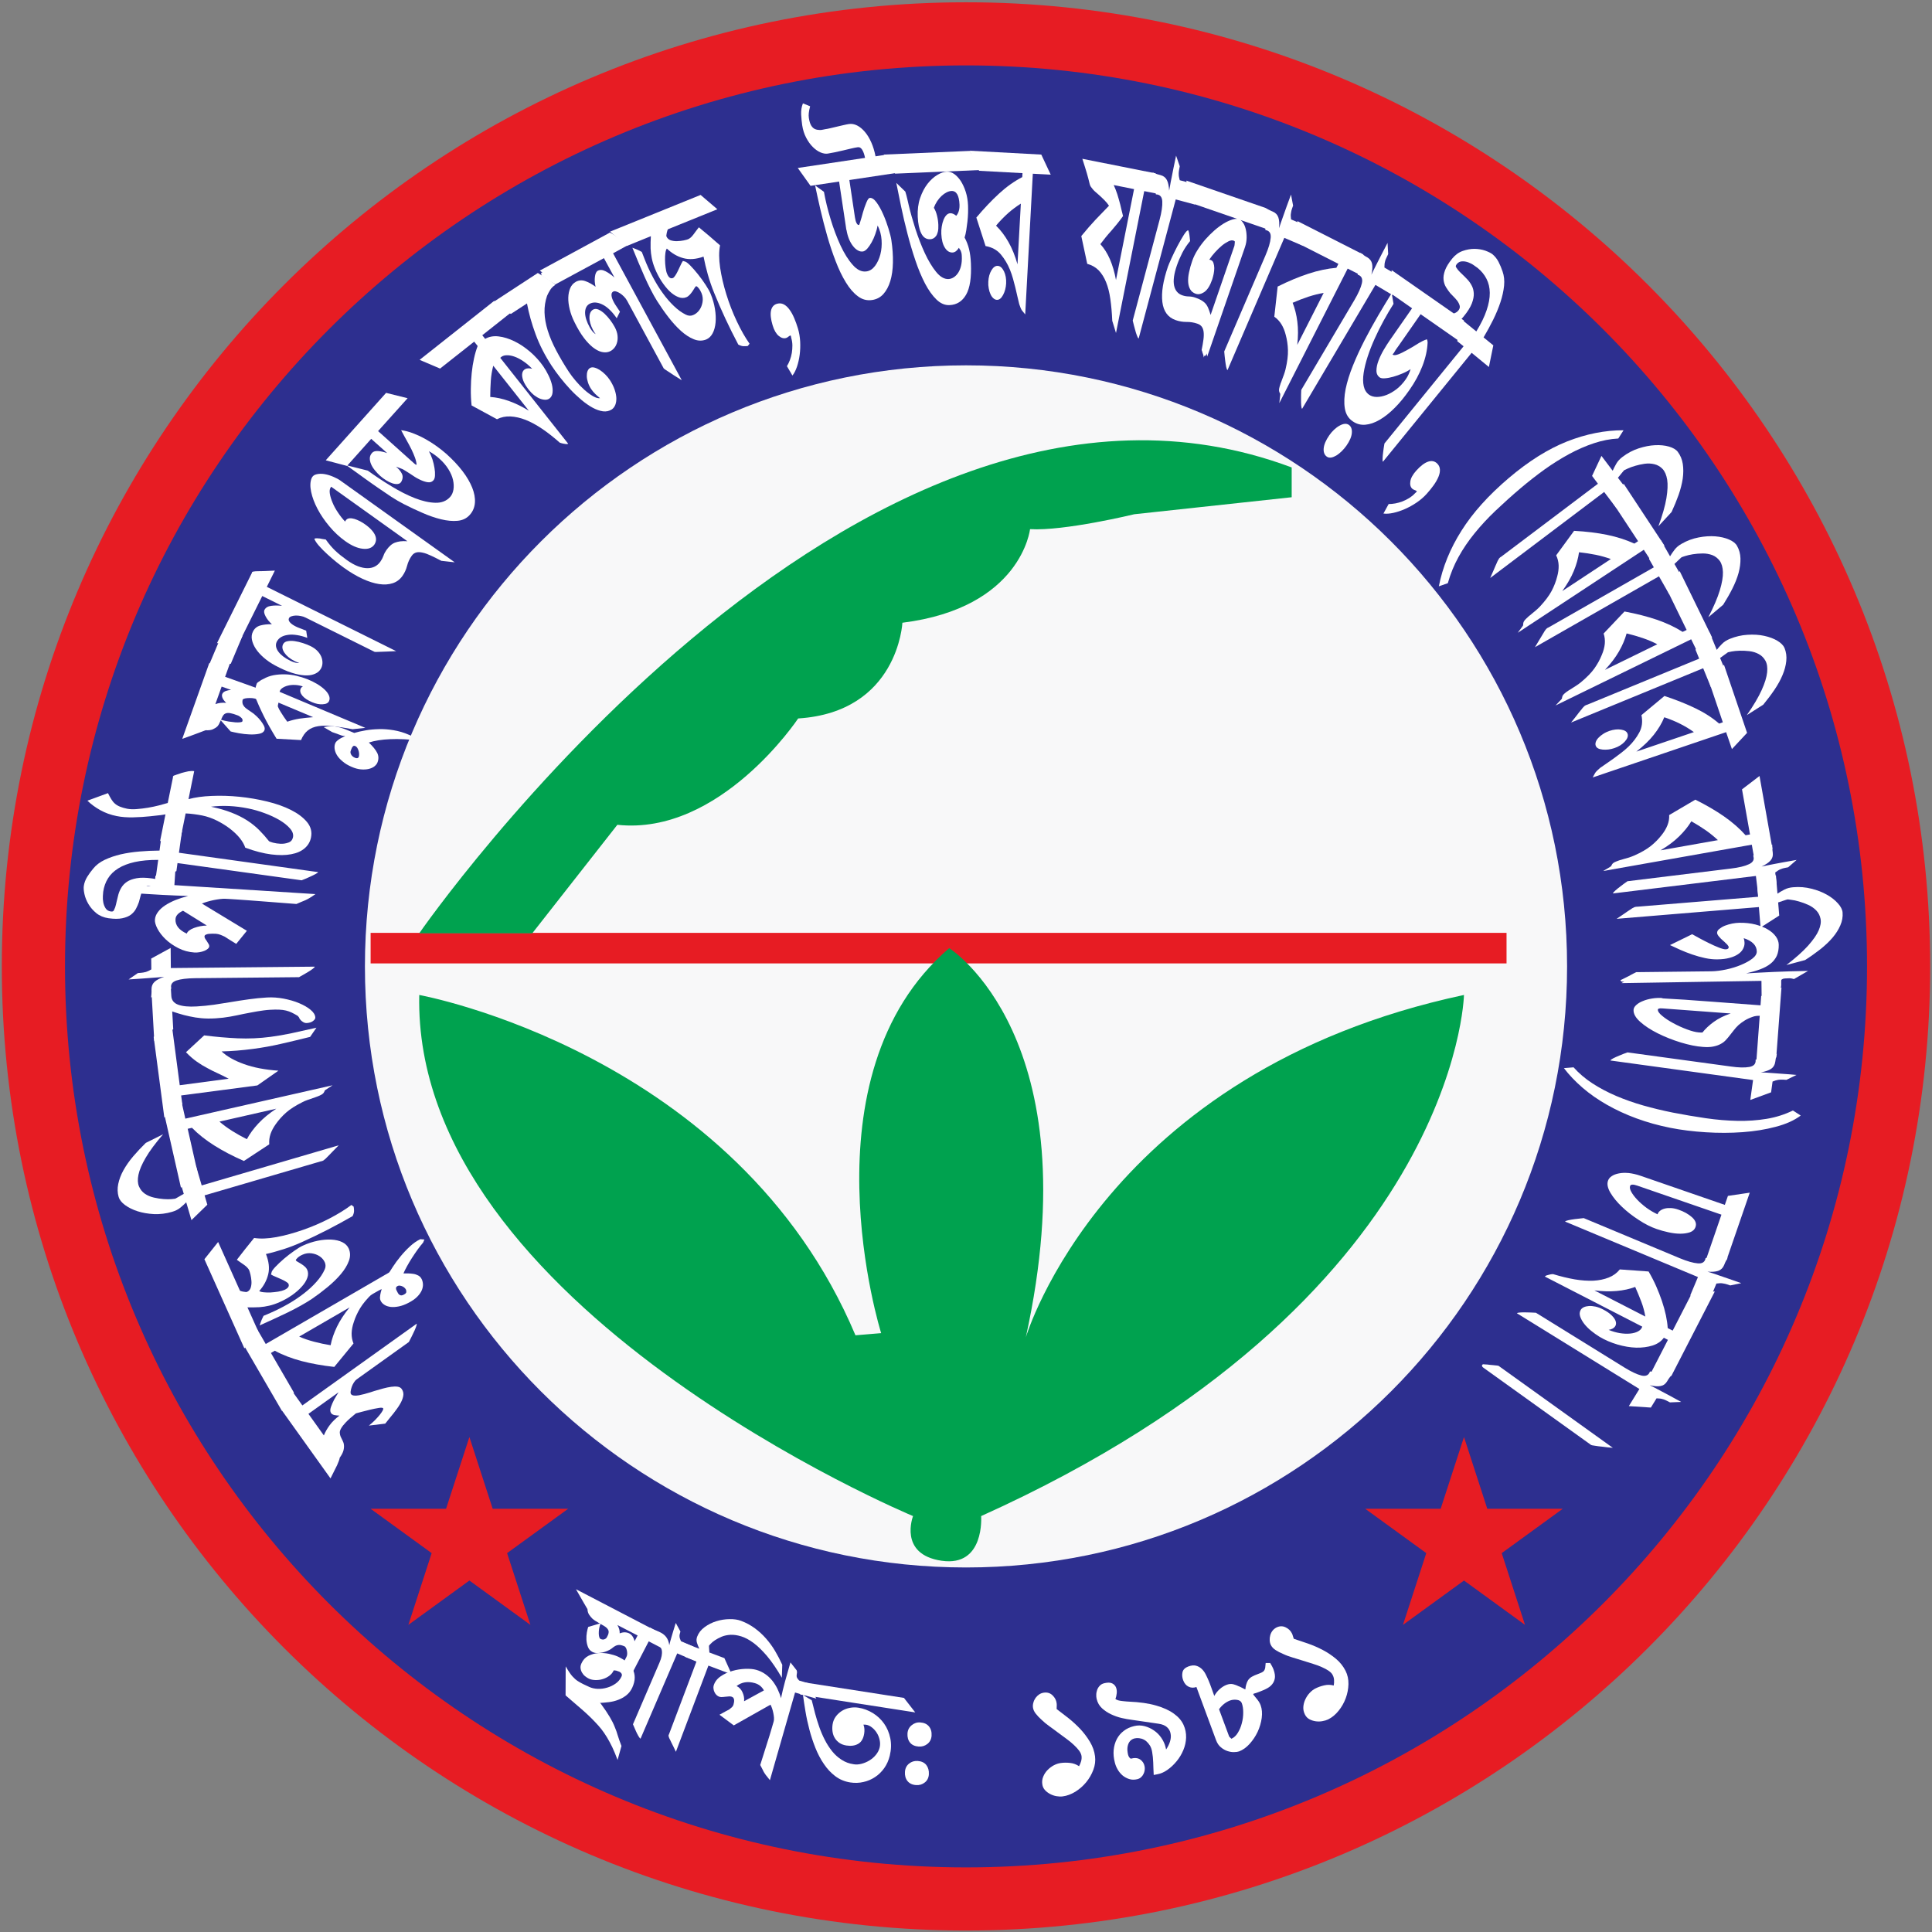
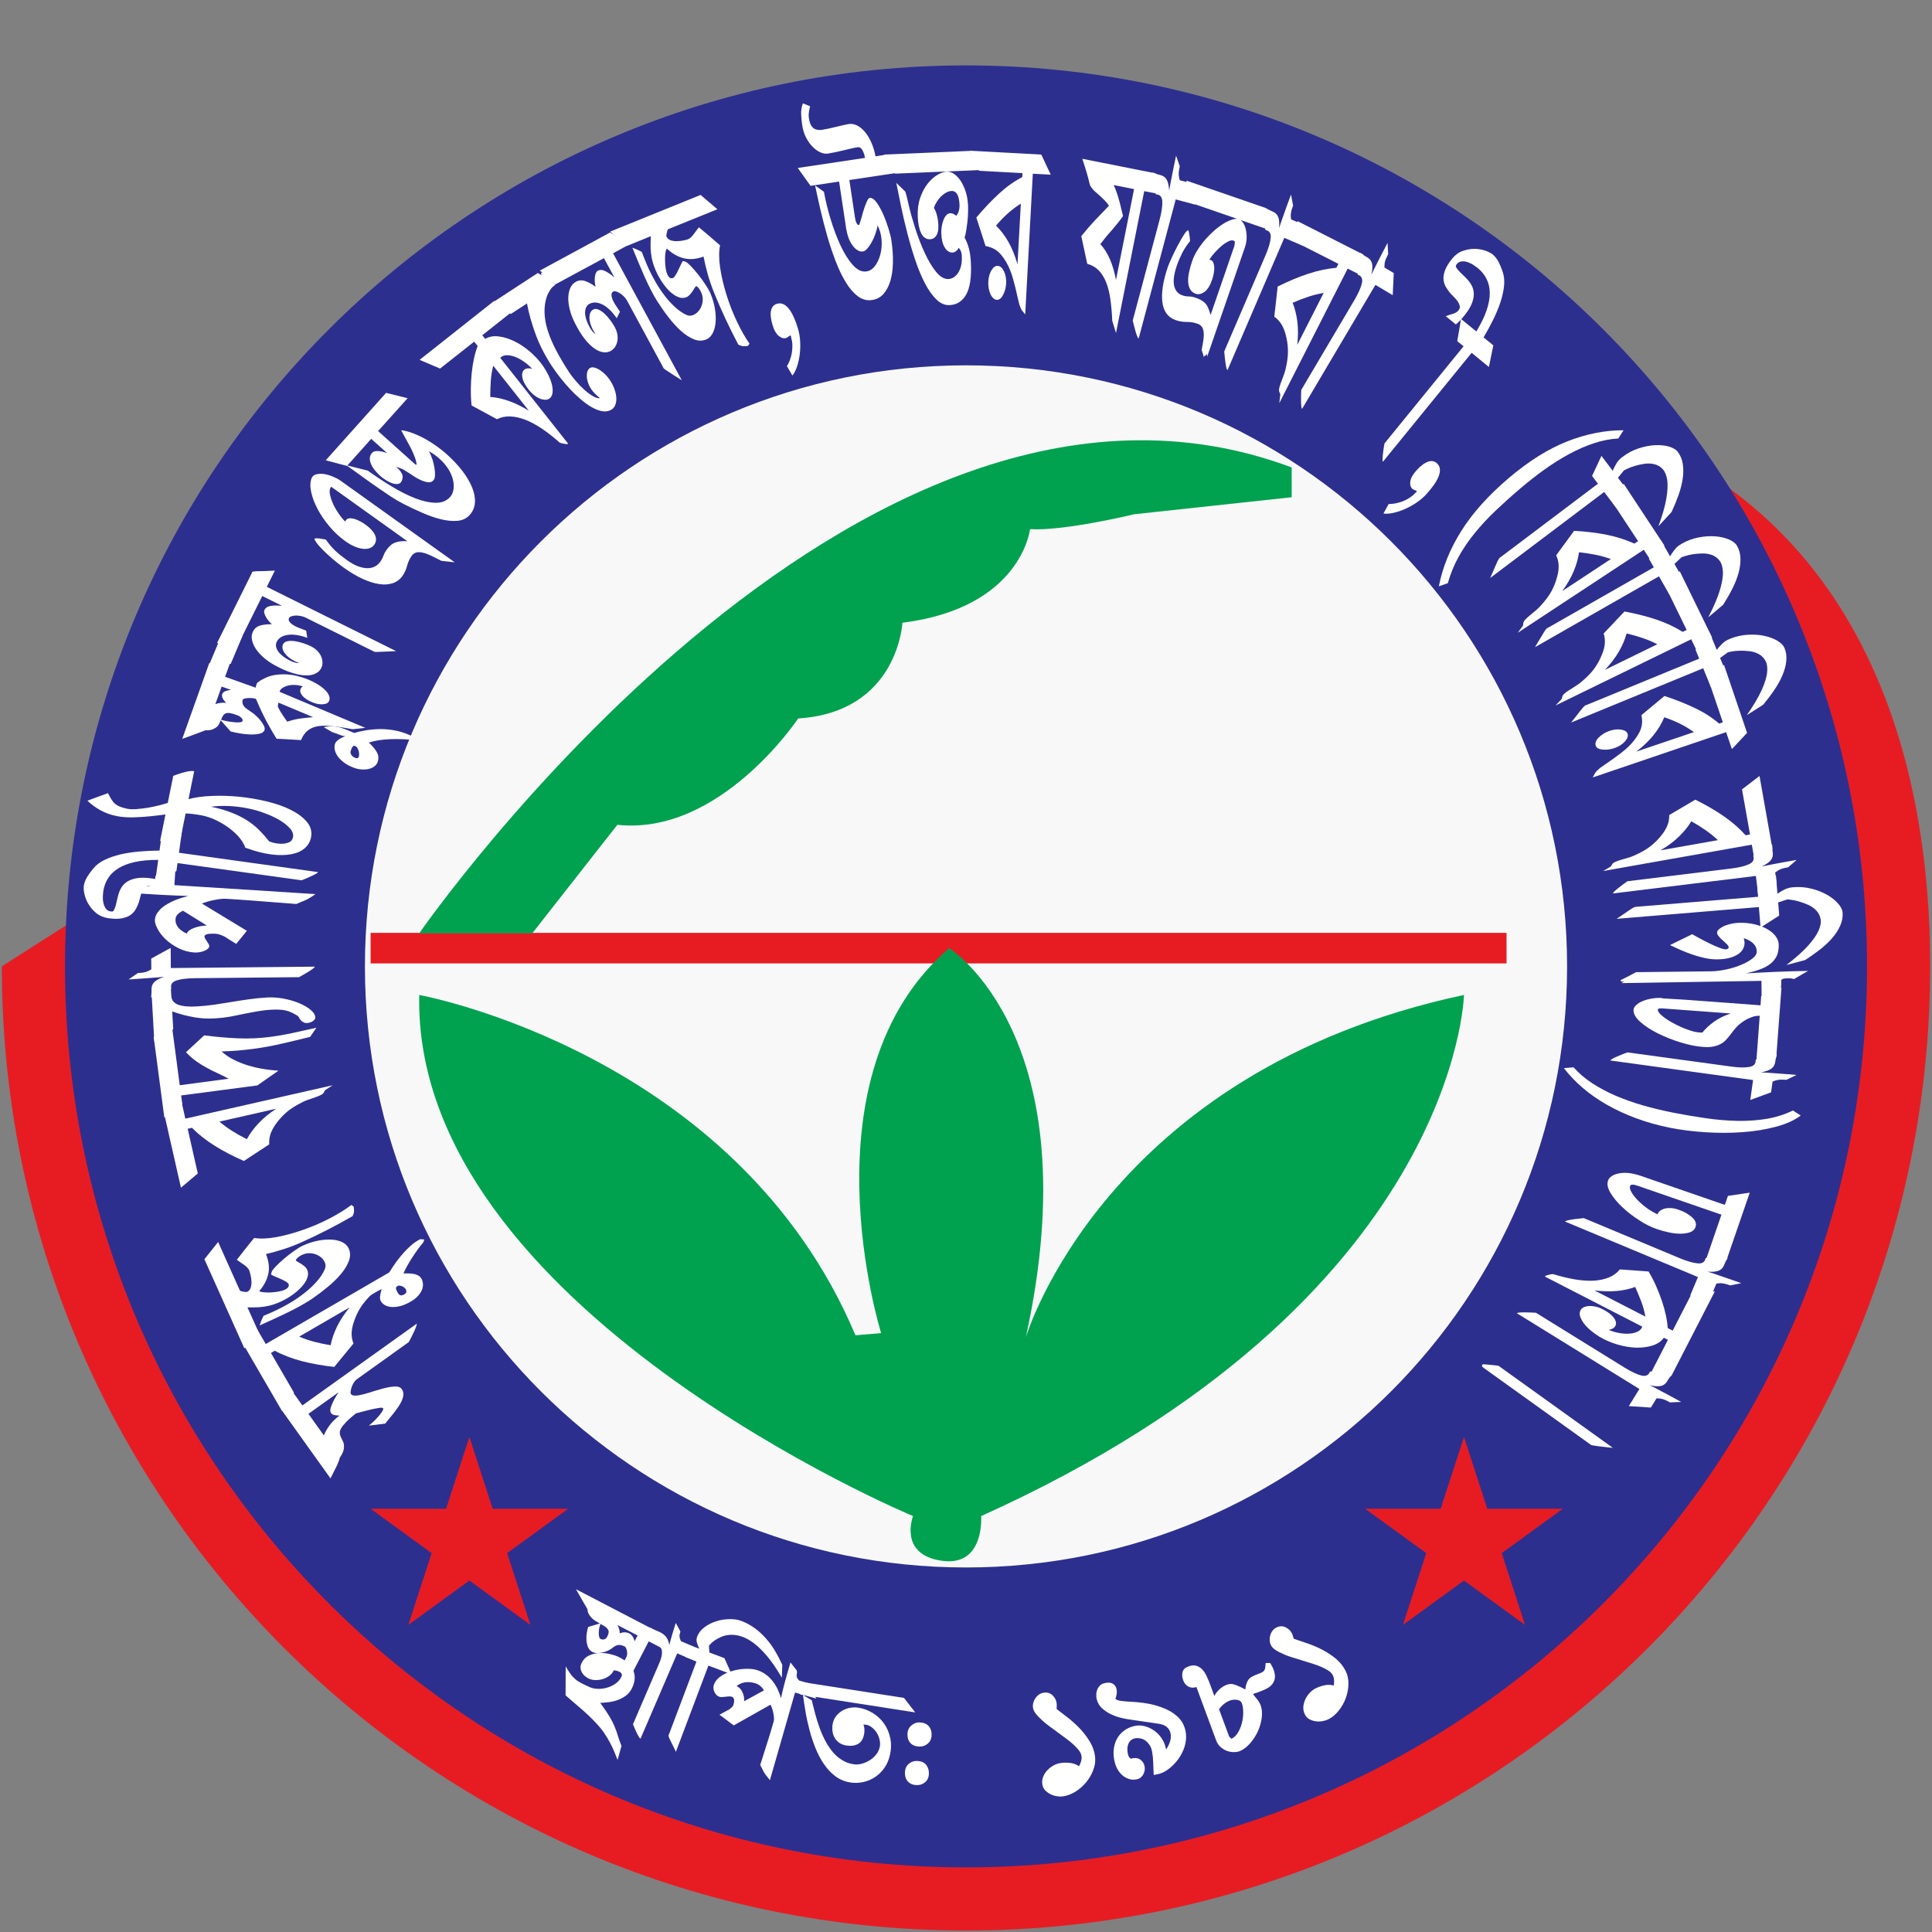
<svg xmlns="http://www.w3.org/2000/svg" version="1.1" id="Layer_1" x="0px" y="0px" width="88.912px" height="88.911px" viewBox="0 0 88.912 88.911" enable-background="new 0 0 88.912 88.911" xml:space="preserve">
  <rect x="0" y="0" width="88.912" height="88.911" fill="#808080" stroke="none" />
-   <path fill="#E71C23" d="M88.828,44.474c0,24.506-19.865,44.37-44.372,44.37c-24.506,0-44.373-19.864-44.373-44.37  c0-24.505,19.867-44.369,44.373-44.369C68.963,0.104,88.828,19.968,88.828,44.474" />
+   <path fill="#E71C23" d="M88.828,44.474c0,24.506-19.865,44.37-44.372,44.37c-24.506,0-44.373-19.864-44.373-44.37  C68.963,0.104,88.828,19.968,88.828,44.474" />
  <path fill="#2D2F8F" d="M85.922,44.474c0,22.9-18.565,41.465-41.465,41.465c-22.902,0-41.466-18.565-41.466-41.465  c0-22.899,18.564-41.464,41.466-41.464C67.357,3.01,85.922,21.575,85.922,44.474" />
  <path fill="#FFFFFF" d="M13.916,64.679l5.259-3.76c0.011,0.015,0,0.067-0.033,0.156c-0.034,0.09-0.074,0.186-0.126,0.286  c-0.054,0.118-0.122,0.253-0.201,0.4l-2.405,1.721c-0.041,0.028-0.083,0.076-0.124,0.142c-0.042,0.063-0.075,0.131-0.099,0.203  c-0.025,0.07-0.041,0.138-0.049,0.2c-0.009,0.062-0.003,0.105,0.017,0.133c0.049,0.067,0.171,0.086,0.366,0.052  c0.052-0.014,0.106-0.026,0.159-0.037c0.054-0.009,0.11-0.024,0.167-0.043c0.057-0.016,0.118-0.035,0.185-0.053  c0.065-0.019,0.13-0.039,0.193-0.063c0.137-0.04,0.272-0.08,0.404-0.116c0.131-0.035,0.256-0.062,0.373-0.078  c0.115-0.016,0.215-0.018,0.299-0.005c0.085,0.014,0.144,0.048,0.185,0.104c0.072,0.101,0.095,0.212,0.069,0.336  c-0.025,0.125-0.079,0.252-0.16,0.383c-0.04,0.068-0.084,0.133-0.134,0.202c-0.048,0.067-0.097,0.132-0.148,0.198  c-0.051,0.063-0.107,0.132-0.169,0.207c-0.061,0.074-0.133,0.164-0.215,0.269l-0.753,0.091c0.101-0.081,0.195-0.164,0.282-0.252  c0.086-0.088,0.16-0.17,0.22-0.245c0.06-0.076,0.104-0.14,0.132-0.192c0.028-0.053,0.036-0.09,0.022-0.108  c-0.022-0.029-0.093-0.035-0.214-0.013c-0.121,0.02-0.25,0.046-0.384,0.078c-0.136,0.032-0.263,0.064-0.385,0.097  c-0.121,0.034-0.212,0.058-0.271,0.073c-0.201,0.162-0.354,0.298-0.46,0.409c-0.105,0.109-0.179,0.204-0.223,0.286  c-0.045,0.08-0.064,0.147-0.057,0.205c0.004,0.058,0.015,0.108,0.033,0.156c0.012,0.029,0.027,0.061,0.043,0.091  c0.017,0.027,0.031,0.057,0.043,0.087c0.014,0.031,0.028,0.063,0.042,0.096c0.015,0.031,0.022,0.068,0.027,0.112  c0.011,0.074,0.005,0.162-0.018,0.258c-0.024,0.097-0.081,0.209-0.173,0.339c-0.005,0.041-0.02,0.092-0.043,0.154  c-0.023,0.059-0.048,0.125-0.079,0.192c-0.04,0.078-0.082,0.162-0.125,0.25c-0.043,0.086-0.101,0.206-0.178,0.357l-2.227-3.114  l0.455-0.912L13.916,64.679z M14.194,65.066l0.71,0.993c0.066-0.165,0.158-0.322,0.272-0.476c0.115-0.155,0.263-0.299,0.446-0.436  c-0.088-0.003-0.167-0.012-0.237-0.025c-0.068-0.018-0.117-0.046-0.148-0.09c-0.046-0.066-0.049-0.156-0.01-0.274  c0.04-0.116,0.089-0.229,0.149-0.344c0.069-0.122,0.138-0.238,0.205-0.34L14.194,65.066z" />
  <path fill="#FFFFFF" d="M12.23,61.852l6.011-3.484c-0.131,0.159-0.209,0.253-0.233,0.284c-0.023,0.029-0.036,0.045-0.034,0.05  c-0.008,0.011-0.01,0.024-0.005,0.035c-0.002,0.021-0.007,0.049-0.014,0.08c-0.008,0.029-0.03,0.067-0.071,0.112  c-0.026,0.024-0.052,0.047-0.072,0.068c-0.021,0.022-0.047,0.043-0.075,0.064c-0.027,0.023-0.058,0.048-0.092,0.067  c-0.032,0.024-0.066,0.047-0.098,0.074c-0.072,0.051-0.141,0.102-0.208,0.156c-0.069,0.053-0.132,0.104-0.192,0.162  c-0.254,0.244-0.445,0.471-0.572,0.681c-0.125,0.208-0.225,0.423-0.294,0.644c-0.062,0.179-0.095,0.352-0.099,0.515  c-0.003,0.165,0.026,0.321,0.086,0.469l-0.885,1.077c-0.557-0.061-1.059-0.153-1.509-0.27c-0.449-0.119-0.858-0.275-1.229-0.475  l-0.176,0.104l1.058,1.824l-0.545,0.854l-1.709-2.944l0.547-0.853L12.23,61.852z M13.769,61.511c0.21,0.094,0.438,0.171,0.682,0.235  c0.245,0.066,0.498,0.119,0.764,0.162c0.054-0.277,0.152-0.561,0.292-0.851c0.141-0.292,0.335-0.59,0.582-0.89L13.769,61.511z" />
  <path fill="#FFFFFF" d="M17.565,59.325c-0.059,0.027-0.118,0.054-0.172,0.087c-0.057,0.031-0.115,0.064-0.177,0.1  c-0.062,0.036-0.127,0.076-0.194,0.113c-0.069,0.041-0.154,0.088-0.255,0.142l-0.089-0.032c-0.021-0.041-0.005-0.1,0.048-0.175  c0.054-0.075,0.122-0.157,0.205-0.241c0.086-0.085,0.176-0.165,0.27-0.242c0.094-0.074,0.169-0.126,0.225-0.16  c0.072-0.047,0.141-0.087,0.208-0.123c0.068-0.033,0.135-0.068,0.205-0.105c0.054-0.098,0.132-0.225,0.236-0.382  c0.102-0.158,0.22-0.32,0.353-0.481c0.133-0.164,0.278-0.318,0.437-0.465c0.157-0.146,0.316-0.255,0.478-0.333l0.189,0.016  l-0.06,0.141c-0.075,0.087-0.158,0.191-0.247,0.313c-0.089,0.125-0.177,0.253-0.264,0.389c-0.087,0.136-0.166,0.268-0.235,0.395  c-0.071,0.128-0.122,0.235-0.159,0.322c0.079-0.002,0.157-0.002,0.231,0c0.073,0.003,0.144,0.008,0.215,0.019  c0.087,0.012,0.164,0.039,0.232,0.075c0.067,0.035,0.119,0.087,0.156,0.159c0.037,0.069,0.057,0.149,0.063,0.239  c0.006,0.089-0.012,0.182-0.052,0.28c-0.042,0.1-0.112,0.199-0.209,0.298c-0.097,0.1-0.231,0.194-0.402,0.282  c-0.158,0.083-0.306,0.138-0.446,0.166c-0.139,0.028-0.264,0.036-0.375,0.024c-0.11-0.015-0.207-0.044-0.284-0.094  c-0.079-0.049-0.136-0.108-0.173-0.18c-0.03-0.055-0.042-0.121-0.034-0.192c0.006-0.072,0.018-0.14,0.033-0.203L17.565,59.325z   M18.272,59.429c0.012,0.021,0.024,0.045,0.038,0.073c0.015,0.028,0.034,0.054,0.057,0.073c0.023,0.021,0.05,0.033,0.086,0.039  c0.034,0.003,0.081-0.007,0.137-0.038c0.051-0.025,0.083-0.052,0.097-0.079c0.015-0.027,0.016-0.068,0.004-0.123  c-0.006-0.024-0.024-0.054-0.051-0.086c-0.029-0.033-0.064-0.059-0.102-0.079c-0.039-0.02-0.081-0.035-0.125-0.041  c-0.042-0.008-0.084-0.001-0.123,0.02c-0.031,0.015-0.051,0.038-0.059,0.059c-0.007,0.023-0.009,0.047-0.004,0.07  c0.002,0.023,0.01,0.046,0.021,0.064C18.259,59.405,18.268,59.417,18.272,59.429" />
  <path fill="#FFFFFF" d="M11.039,59.39c0.005,0.012,0.023,0.021,0.054,0.028c0.032,0.01,0.067,0.02,0.106,0.025  c0.038,0.008,0.072,0.013,0.105,0.015c0.032,0.001,0.052,0.001,0.059-0.002c0.091-0.041,0.151-0.109,0.178-0.204  c0.027-0.094,0.039-0.196,0.03-0.299c-0.008-0.105-0.022-0.203-0.045-0.298c-0.023-0.092-0.043-0.159-0.059-0.198  c-0.017-0.037-0.044-0.078-0.083-0.118c-0.037-0.041-0.085-0.082-0.143-0.124c-0.057-0.041-0.113-0.08-0.169-0.117  c-0.055-0.035-0.113-0.076-0.173-0.122c0.128-0.168,0.253-0.329,0.376-0.483c0.122-0.156,0.263-0.328,0.419-0.521  c0.288,0.045,0.628,0.033,1.022-0.039c0.394-0.073,0.8-0.184,1.221-0.331c0.419-0.146,0.827-0.319,1.221-0.524  c0.394-0.204,0.731-0.413,1.013-0.625l0.104,0.077c0.011,0.057,0.017,0.123,0.018,0.194c0.001,0.071-0.022,0.153-0.067,0.243  c-0.785,0.451-1.565,0.852-2.341,1.199c-0.274,0.123-0.55,0.23-0.826,0.319c-0.277,0.089-0.552,0.166-0.82,0.226  c0.135,0.342,0.172,0.654,0.104,0.932c-0.066,0.278-0.204,0.535-0.413,0.77c0.037,0.031,0.105,0.048,0.204,0.058  c0.096,0.012,0.204,0.013,0.319,0.009c0.115-0.008,0.231-0.02,0.348-0.038c0.117-0.021,0.211-0.046,0.283-0.077  c0.176-0.079,0.239-0.173,0.191-0.28c-0.012-0.029-0.048-0.06-0.108-0.098s-0.134-0.076-0.222-0.116  c-0.089-0.04-0.176-0.077-0.262-0.114c-0.086-0.034-0.156-0.068-0.211-0.104l0.021-0.083c0.006-0.059,0.065-0.146,0.176-0.264  c0.111-0.117,0.243-0.242,0.396-0.374c0.153-0.13,0.311-0.253,0.475-0.367c0.164-0.115,0.298-0.197,0.403-0.243  c0.228-0.104,0.454-0.177,0.682-0.223c0.225-0.046,0.435-0.062,0.629-0.052c0.192,0.011,0.359,0.05,0.498,0.118  c0.14,0.069,0.238,0.166,0.295,0.29c0.08,0.18,0.083,0.371,0.009,0.571c-0.074,0.203-0.196,0.403-0.368,0.608  c-0.171,0.203-0.376,0.402-0.613,0.598c-0.237,0.196-0.479,0.378-0.726,0.547c-0.144,0.096-0.312,0.198-0.502,0.304  c-0.19,0.108-0.393,0.212-0.604,0.316c-0.212,0.103-0.43,0.206-0.65,0.306c-0.222,0.104-0.435,0.199-0.644,0.292  c0.037-0.113,0.066-0.197,0.091-0.255c0.024-0.059,0.053-0.121,0.087-0.186l0.316-0.135c0.276-0.12,0.545-0.256,0.81-0.406  c0.265-0.151,0.507-0.315,0.728-0.486c0.222-0.171,0.415-0.35,0.582-0.538c0.168-0.187,0.293-0.375,0.379-0.568  c0.052-0.113,0.052-0.225,0.004-0.334c-0.05-0.108-0.126-0.2-0.234-0.272c-0.107-0.072-0.231-0.118-0.373-0.138  c-0.142-0.019-0.281,0-0.418,0.063c-0.091,0.039-0.168,0.089-0.228,0.145c-0.061,0.057-0.087,0.096-0.077,0.117  c0.005,0.015,0.03,0.033,0.073,0.06c0.022,0.013,0.045,0.025,0.071,0.041c0.027,0.015,0.056,0.031,0.087,0.052  c0.055,0.033,0.109,0.072,0.167,0.121c0.055,0.046,0.097,0.099,0.124,0.158c0.051,0.113,0.053,0.239,0.003,0.375  c-0.048,0.136-0.135,0.272-0.258,0.406c-0.123,0.138-0.272,0.267-0.449,0.39c-0.175,0.123-0.361,0.227-0.558,0.314  c-0.169,0.076-0.33,0.131-0.483,0.167c-0.151,0.035-0.299,0.059-0.444,0.069c-0.191,0.01-0.377,0.013-0.561,0.008l0.486,1.084  l-0.627,0.805L9.407,57.95l0.632-0.793L11.039,59.39z" />
-   <path fill="#FFFFFF" d="M8.064,55.165c0.014-0.005,0.038-0.018,0.072-0.039c0.034-0.022,0.077-0.045,0.129-0.073  c0.031-0.021,0.065-0.041,0.1-0.059c0.036-0.018,0.067-0.034,0.092-0.052l-0.171-0.583l0.731-0.711l0.265,0.906l6.306-1.846  c-0.059,0.057-0.113,0.112-0.164,0.167c-0.046,0.046-0.091,0.094-0.138,0.141c-0.044,0.049-0.081,0.088-0.11,0.115  c-0.028,0.032-0.059,0.062-0.091,0.092c-0.033,0.029-0.059,0.057-0.083,0.083c-0.01,0.012-0.02,0.021-0.03,0.03  c-0.008,0.008-0.019,0.018-0.031,0.022c-0.024,0.025-0.042,0.038-0.054,0.046c-0.044,0.025-0.085,0.039-0.121,0.041l-5.351,1.566  l0.126,0.431l-0.73,0.709L8.57,55.332c-0.079,0.082-0.171,0.164-0.274,0.249c-0.102,0.083-0.228,0.146-0.379,0.189  c-0.275,0.081-0.551,0.115-0.83,0.104c-0.28-0.015-0.533-0.059-0.759-0.132c-0.227-0.073-0.418-0.171-0.576-0.286  c-0.158-0.118-0.253-0.241-0.291-0.368c-0.057-0.192-0.063-0.395-0.019-0.603c0.043-0.208,0.122-0.418,0.239-0.629  c0.117-0.21,0.265-0.423,0.445-0.636c0.18-0.211,0.375-0.419,0.583-0.623l0.799-0.399c-0.356,0.412-0.623,0.772-0.801,1.078  c-0.179,0.305-0.29,0.568-0.335,0.785c-0.044,0.215-0.037,0.394,0.023,0.537c0.061,0.141,0.15,0.254,0.271,0.338  c0.122,0.083,0.261,0.141,0.417,0.177c0.155,0.035,0.303,0.059,0.443,0.069c0.141,0.01,0.262,0.011,0.364,0.003  C7.994,55.175,8.05,55.169,8.064,55.165" />
  <path fill="#FFFFFF" d="M8.529,51.481l6.776-1.536c-0.174,0.114-0.276,0.181-0.307,0.202c-0.033,0.021-0.049,0.032-0.047,0.036  c-0.012,0.011-0.017,0.022-0.015,0.034c-0.01,0.021-0.022,0.046-0.038,0.071c-0.016,0.026-0.049,0.058-0.102,0.088  c-0.033,0.015-0.063,0.029-0.088,0.044c-0.026,0.013-0.056,0.024-0.091,0.038c-0.033,0.015-0.069,0.027-0.107,0.039  c-0.037,0.01-0.076,0.023-0.117,0.041c-0.082,0.025-0.163,0.054-0.244,0.084c-0.081,0.028-0.159,0.062-0.23,0.099  c-0.317,0.158-0.566,0.317-0.749,0.478s-0.341,0.338-0.474,0.526c-0.112,0.155-0.194,0.31-0.247,0.462  c-0.052,0.158-0.071,0.316-0.058,0.475l-1.167,0.767c-0.513-0.226-0.965-0.461-1.358-0.71c-0.393-0.246-0.737-0.518-1.032-0.817  l-0.197,0.045l0.465,2.057l-0.775,0.654l-0.752-3.319l0.775-0.655L8.529,51.481z M10.099,51.617  c0.173,0.149,0.367,0.292,0.581,0.427c0.212,0.133,0.44,0.261,0.681,0.382c0.133-0.249,0.312-0.492,0.533-0.728  c0.221-0.235,0.494-0.461,0.82-0.675L10.099,51.617z" />
  <path fill="#FFFFFF" d="M8.272,49.942l2.253-0.298c-0.186-0.098-0.359-0.183-0.521-0.258c-0.161-0.074-0.312-0.148-0.451-0.226  c-0.171-0.088-0.335-0.188-0.493-0.3c-0.159-0.111-0.327-0.255-0.501-0.436l0.837-0.775c0.529,0.068,1.043,0.112,1.543,0.135  c0.5,0.021,1.005,0,1.516-0.068c0.317-0.041,0.642-0.098,0.971-0.168c0.331-0.07,0.709-0.155,1.136-0.252l-0.29,0.422  c-0.462,0.115-0.904,0.221-1.326,0.317c-0.424,0.099-0.859,0.178-1.304,0.236c-0.496,0.065-0.978,0.105-1.444,0.116  c0.246,0.231,0.59,0.426,1.034,0.584c0.443,0.16,0.97,0.261,1.581,0.302l-0.97,0.679l-3.507,0.461l0.055,0.412l-0.829,0.601  l-0.49-3.707L7.9,47.121L8.272,49.942z" />
  <path fill="#FFFFFF" d="M7.884,45.833c0.011,0.195,0.117,0.331,0.318,0.405c0.202,0.073,0.484,0.101,0.848,0.079  c0.271-0.015,0.538-0.043,0.8-0.079c0.264-0.038,0.529-0.08,0.799-0.126c0.269-0.046,0.541-0.087,0.814-0.125  c0.272-0.039,0.549-0.065,0.827-0.082c0.25-0.014,0.505,0.004,0.766,0.053c0.26,0.051,0.497,0.118,0.709,0.208  c0.211,0.089,0.389,0.189,0.527,0.305c0.14,0.116,0.212,0.233,0.219,0.354c0.003,0.052-0.031,0.106-0.104,0.162  c-0.071,0.056-0.167,0.086-0.288,0.094c-0.058,0.004-0.115-0.012-0.17-0.046c-0.055-0.032-0.103-0.073-0.141-0.125  c-0.016-0.018-0.025-0.034-0.031-0.052c-0.004-0.016-0.014-0.035-0.029-0.053c-0.023-0.032-0.038-0.05-0.046-0.054  c-0.097-0.059-0.187-0.108-0.271-0.149c-0.085-0.042-0.175-0.072-0.269-0.096s-0.199-0.036-0.314-0.041  c-0.115-0.006-0.254-0.003-0.419,0.006c-0.1,0.006-0.199,0.015-0.299,0.029c-0.098,0.014-0.198,0.027-0.298,0.045  c-0.1,0.016-0.199,0.034-0.302,0.055c-0.103,0.019-0.207,0.04-0.313,0.06c-0.204,0.046-0.416,0.087-0.631,0.127  c-0.216,0.039-0.435,0.064-0.656,0.077c-0.25,0.016-0.469,0.013-0.66-0.005c-0.19-0.017-0.374-0.047-0.548-0.086  c-0.087-0.018-0.169-0.038-0.25-0.058c-0.08-0.023-0.164-0.045-0.251-0.072c-0.051-0.016-0.1-0.031-0.147-0.047  c-0.048-0.019-0.097-0.035-0.148-0.049l0.047,0.82L7.1,47.909L6.976,45.72c0.131-0.075,0.256-0.146,0.374-0.209  c0.097-0.052,0.196-0.1,0.292-0.146c0.098-0.046,0.169-0.068,0.211-0.071L7.884,45.833z" />
  <path fill="#FFFFFF" d="M7.862,44.55l6.624-0.064c0.001,0.023-0.036,0.06-0.112,0.114c-0.073,0.055-0.156,0.106-0.249,0.162  c-0.107,0.064-0.227,0.134-0.363,0.208l-4.791,0.047c-0.372,0.005-0.657,0.04-0.856,0.107c-0.2,0.07-0.276,0.193-0.231,0.37  l-0.929,0.412c0.007-0.066,0.011-0.121,0.014-0.162c0.004-0.04,0.005-0.073,0.005-0.098c-0.001-0.028,0-0.049-0.001-0.066  c0-0.018,0-0.035,0-0.054c-0.002-0.14,0.046-0.254,0.141-0.342c0.095-0.087,0.243-0.165,0.442-0.232  c-0.078,0.007-0.164,0.018-0.257,0.026c-0.092,0.008-0.204,0.016-0.331,0.024c-0.129,0.009-0.28,0.021-0.451,0.034  c-0.171,0.012-0.371,0.026-0.599,0.039l0.425-0.293c0.122-0.009,0.206-0.018,0.251-0.026c0.046-0.007,0.088-0.018,0.124-0.027  c0.043-0.015,0.082-0.03,0.117-0.047l0.129-0.07l-0.005-0.499l0.895-0.489L7.862,44.55z" />
  <path fill="#FFFFFF" d="M8.026,40.734l6.492,0.413c-0.119,0.083-0.211,0.145-0.279,0.184c-0.067,0.04-0.13,0.072-0.189,0.099  c-0.059,0.026-0.121,0.053-0.189,0.078c-0.064,0.027-0.137,0.059-0.219,0.094c-0.599-0.044-1.137-0.085-1.614-0.125  c-0.201-0.016-0.397-0.031-0.594-0.045c-0.196-0.017-0.37-0.027-0.524-0.037c-0.154-0.012-0.277-0.018-0.374-0.024  c-0.096-0.005-0.148-0.008-0.155-0.008c-0.065-0.006-0.148,0-0.248,0.011c-0.101,0.013-0.204,0.029-0.31,0.051  c-0.105,0.022-0.204,0.049-0.299,0.076c-0.095,0.028-0.173,0.056-0.231,0.082l2.068,1.253l-0.489,0.602  c-0.097-0.06-0.168-0.104-0.212-0.13c-0.044-0.028-0.084-0.055-0.119-0.074c-0.034-0.022-0.067-0.043-0.098-0.063  c-0.031-0.021-0.064-0.043-0.098-0.063c-0.077-0.038-0.146-0.066-0.209-0.091c-0.062-0.024-0.13-0.037-0.201-0.044  c-0.05-0.003-0.106-0.004-0.167-0.004c-0.06,0-0.116,0.003-0.166,0.009c-0.051,0.006-0.094,0.018-0.132,0.038  c-0.038,0.017-0.056,0.043-0.059,0.079c-0.001,0.029,0.007,0.061,0.027,0.096c0.018,0.033,0.042,0.066,0.069,0.102  c0.012,0.022,0.025,0.043,0.039,0.064c0.012,0.021,0.026,0.043,0.038,0.062c0.033,0.046,0.048,0.091,0.045,0.128  c-0.001,0.041-0.023,0.08-0.066,0.118c-0.041,0.036-0.095,0.069-0.161,0.095c-0.067,0.026-0.139,0.048-0.22,0.061  c-0.078,0.013-0.155,0.018-0.226,0.015c-0.272-0.018-0.521-0.085-0.75-0.203c-0.228-0.116-0.424-0.254-0.587-0.409  c-0.161-0.156-0.285-0.317-0.372-0.482c-0.085-0.165-0.125-0.301-0.118-0.412c0.008-0.125,0.053-0.243,0.136-0.354  c0.082-0.113,0.192-0.216,0.33-0.307c0.14-0.091,0.301-0.175,0.484-0.25c0.183-0.072,0.377-0.133,0.581-0.186  c-0.193-0.005-0.389-0.012-0.583-0.021c-0.198-0.009-0.401-0.017-0.611-0.029c-0.211-0.013-0.433-0.025-0.669-0.039  c-0.236-0.017-0.493-0.032-0.771-0.051l0.437-0.279l0.119-0.026c0.165,0.003,0.279-0.002,0.341-0.018s0.13-0.052,0.206-0.112  l0.011-0.188l0.011-0.158l0.928-0.407L8.026,40.734z M8.593,42.965c0.042-0.104,0.154-0.194,0.338-0.261  c0.184-0.067,0.379-0.105,0.587-0.11l-1.095-0.681c-0.221,0.101-0.336,0.229-0.346,0.383C8.059,42.575,8.231,42.798,8.593,42.965" />
  <path fill="#FFFFFF" d="M8.235,39.244l6.403,0.891c-0.002,0.019-0.043,0.049-0.122,0.092c-0.078,0.042-0.163,0.084-0.255,0.124  c-0.107,0.052-0.234,0.105-0.38,0.161l-5.712-0.793l-0.051,0.371l-0.962,0.382l0.125-0.9c-0.418-0.001-0.777,0.032-1.08,0.099  c-0.301,0.067-0.555,0.165-0.76,0.293s-0.365,0.284-0.475,0.465c-0.112,0.179-0.183,0.384-0.216,0.61  c-0.006,0.036-0.009,0.102-0.016,0.197c-0.006,0.097,0,0.193,0.019,0.292c0.018,0.1,0.055,0.191,0.108,0.274  c0.054,0.082,0.132,0.13,0.239,0.144c0.071,0.011,0.117-0.005,0.136-0.044c0.02-0.04,0.041-0.089,0.064-0.145  c0.026-0.08,0.049-0.173,0.07-0.275c0.022-0.102,0.048-0.207,0.077-0.314c0.03-0.106,0.074-0.212,0.136-0.316  c0.061-0.104,0.147-0.195,0.259-0.271c0.112-0.076,0.26-0.13,0.445-0.164c0.186-0.035,0.42-0.031,0.702,0.008  c0.071,0.01,0.144,0.021,0.216,0.039c0.074,0.015,0.17,0.041,0.288,0.078l-0.084,0.6c-0.149-0.13-0.255-0.221-0.319-0.271  c-0.065-0.053-0.132-0.082-0.204-0.094c-0.064-0.01-0.119-0.002-0.165,0.022c-0.047,0.02-0.093,0.071-0.14,0.147  C6.535,41.02,6.5,41.108,6.475,41.208c-0.025,0.098-0.052,0.2-0.081,0.303c-0.035,0.102-0.08,0.206-0.134,0.308  c-0.054,0.105-0.132,0.193-0.232,0.273c-0.102,0.077-0.235,0.132-0.402,0.167s-0.378,0.034-0.633-0.001  c-0.22-0.033-0.405-0.109-0.559-0.233c-0.151-0.124-0.273-0.265-0.363-0.418C3.98,41.454,3.919,41.3,3.886,41.146  c-0.033-0.152-0.042-0.274-0.03-0.365c0.02-0.146,0.072-0.288,0.156-0.426c0.084-0.135,0.178-0.264,0.281-0.385  c0.131-0.162,0.305-0.294,0.526-0.4c0.22-0.104,0.464-0.188,0.733-0.252c0.269-0.061,0.555-0.105,0.864-0.131  c0.306-0.027,0.614-0.041,0.925-0.043l0.079-0.575l0.957-0.343L8.235,39.244z" />
  <path fill="#FFFFFF" d="M8.675,36.777c0.302-0.082,0.659-0.132,1.07-0.148c0.413-0.018,0.835-0.005,1.267,0.038  c0.432,0.044,0.859,0.116,1.278,0.218c0.422,0.102,0.789,0.232,1.103,0.391c0.315,0.159,0.559,0.343,0.736,0.555  c0.175,0.213,0.237,0.45,0.183,0.713c-0.04,0.196-0.136,0.361-0.292,0.495c-0.155,0.133-0.36,0.226-0.619,0.273  c-0.259,0.051-0.564,0.053-0.92,0.009c-0.356-0.046-0.754-0.147-1.195-0.311c-0.045-0.141-0.129-0.288-0.254-0.445  c-0.126-0.154-0.28-0.298-0.458-0.435c-0.181-0.138-0.382-0.261-0.6-0.369c-0.219-0.108-0.443-0.187-0.674-0.233  c-0.119-0.023-0.243-0.044-0.372-0.06c-0.127-0.018-0.257-0.028-0.385-0.034l-0.227,1.12l-0.126-0.027  c0.025,0.018,0.041,0.03,0.047,0.036c0.006,0.007,0.012,0.013,0.019,0.02l0.008,0.006l-0.023,0.008  c-0.054,0.019-0.108,0.038-0.157,0.052c-0.051,0.017-0.103,0.032-0.158,0.046c-0.046,0.015-0.089,0.028-0.129,0.041  C7.76,38.75,7.725,38.761,7.694,38.77l-0.082,0.025c-0.006,0.001-0.011,0.004-0.014,0.007c0.003-0.006,0.007-0.011,0.015-0.014  c-0.042-0.01-0.08-0.022-0.112-0.041c-0.032-0.019-0.027-0.044,0.016-0.077l-0.15,0.04l0.248-1.232  c-0.014,0.005-0.027,0.006-0.039,0.006c-0.011,0-0.024,0.002-0.04,0.007c-0.083,0.016-0.178,0.027-0.286,0.037  c-0.11,0.012-0.222,0.025-0.341,0.038c-0.239,0.027-0.5,0.041-0.782,0.049c-0.282,0.006-0.535-0.013-0.759-0.059  c-0.274-0.055-0.523-0.145-0.75-0.271c-0.226-0.125-0.424-0.27-0.595-0.437l0.946-0.347c0.057,0.111,0.108,0.207,0.155,0.283  c0.047,0.077,0.101,0.144,0.163,0.198c0.061,0.055,0.139,0.102,0.229,0.139c0.091,0.038,0.204,0.07,0.335,0.098  c0.127,0.024,0.276,0.031,0.445,0.016c0.171-0.013,0.344-0.035,0.522-0.064c0.178-0.03,0.345-0.066,0.504-0.107  c0.158-0.042,0.289-0.079,0.398-0.11l0.242-1.186c-0.011-0.021-0.003-0.042,0.023-0.065c0.008-0.007,0.028-0.013,0.059-0.022  c0.008-0.001,0.018-0.006,0.03-0.011c0.012-0.007,0.026-0.011,0.041-0.016c0.039-0.01,0.078-0.023,0.118-0.038  c0.039-0.011,0.079-0.026,0.118-0.042c0.11-0.031,0.216-0.056,0.32-0.078c0.107-0.017,0.196-0.02,0.266-0.006L8.675,36.777z   M9.71,37.125c0.364,0.077,0.678,0.167,0.946,0.273c0.267,0.104,0.504,0.222,0.71,0.354c0.207,0.134,0.39,0.278,0.551,0.438  c0.161,0.161,0.314,0.333,0.46,0.518c0.016,0.018,0.079,0.042,0.186,0.072c0.108,0.028,0.225,0.045,0.351,0.051  c0.127,0.006,0.248-0.015,0.361-0.056c0.115-0.041,0.183-0.123,0.209-0.244c0.026-0.134-0.019-0.269-0.138-0.404  c-0.118-0.137-0.278-0.264-0.479-0.384c-0.202-0.119-0.433-0.228-0.689-0.321c-0.259-0.097-0.51-0.168-0.756-0.217  C10.819,37.083,10.25,37.058,9.71,37.125" />
  <path fill="#FFFFFF" d="M10.36,31.147l2.533,0.905c-0.006,0.017-0.016,0.052-0.03,0.104c-0.015,0.052-0.028,0.102-0.04,0.154  c-0.015,0.064-0.03,0.132-0.048,0.206l-0.96-0.342c-0.067-0.025-0.137-0.038-0.21-0.046c-0.075-0.004-0.144-0.006-0.21-0.001  c-0.067,0.004-0.122,0.014-0.166,0.03c-0.044,0.018-0.066,0.036-0.066,0.062c-0.016,0.085-0.007,0.161,0.023,0.218  c0.033,0.061,0.072,0.109,0.119,0.147c0.041,0.034,0.085,0.065,0.13,0.095c0.047,0.033,0.094,0.064,0.143,0.097  c0.049,0.034,0.083,0.059,0.1,0.071c0.029,0.024,0.076,0.065,0.138,0.123c0.063,0.058,0.122,0.124,0.18,0.198  c0.058,0.073,0.106,0.147,0.147,0.226s0.05,0.149,0.028,0.208c-0.031,0.085-0.112,0.143-0.242,0.167  c-0.13,0.028-0.278,0.036-0.443,0.03c-0.164-0.007-0.328-0.025-0.492-0.055c-0.164-0.03-0.292-0.059-0.38-0.082l-0.456-0.513  l-0.033-0.034c0.02,0.006,0.034,0.009,0.042,0.008c0.125,0.036,0.244,0.063,0.359,0.083c0.115,0.017,0.216,0.029,0.305,0.037  c0.089,0.006,0.162,0.004,0.223-0.003c0.06-0.008,0.093-0.022,0.101-0.043c0.022-0.061,0.004-0.116-0.054-0.169  c-0.057-0.052-0.112-0.088-0.167-0.106c-0.133-0.052-0.242-0.085-0.328-0.1c-0.086-0.016-0.155-0.014-0.207,0.006  c-0.051,0.016-0.093,0.047-0.122,0.089c-0.031,0.041-0.056,0.091-0.077,0.146c-0.018,0.03-0.033,0.061-0.044,0.092  c-0.011,0.033-0.025,0.063-0.044,0.094c-0.01,0.03-0.026,0.063-0.044,0.093c-0.02,0.034-0.041,0.063-0.067,0.09  c-0.056,0.053-0.125,0.095-0.206,0.131c-0.081,0.036-0.192,0.051-0.335,0.044c-0.044,0.018-0.152,0.059-0.328,0.124  c-0.176,0.068-0.424,0.158-0.745,0.271l1.24-3.477l1.009-0.148L10.36,31.147z M9.911,32.405c0.149-0.057,0.314-0.075,0.498-0.06  c-0.095-0.093-0.155-0.175-0.178-0.25c-0.024-0.072-0.021-0.133,0.008-0.18c0.028-0.049,0.078-0.085,0.149-0.114  c0.07-0.026,0.151-0.042,0.246-0.05L10.2,31.597L9.911,32.405z" />
  <path fill="#FFFFFF" d="M10.621,30.547l-1.011,0.08l0.542-1.287l1.013-0.087L10.621,30.547z M13.937,31.591  c-0.114-0.039-0.233-0.064-0.354-0.069c-0.123-0.005-0.234,0.004-0.333,0.03c-0.099,0.024-0.184,0.063-0.255,0.111  c-0.071,0.047-0.113,0.107-0.127,0.175l3.944,1.658l-0.585,0.063c-0.346-0.064-0.648-0.11-0.907-0.14  c-0.257-0.03-0.483-0.03-0.673,0c-0.192,0.029-0.352,0.096-0.479,0.196c-0.128,0.101-0.233,0.248-0.315,0.444l-1.125-0.062  c-0.231-0.373-0.425-0.718-0.583-1.033c-0.158-0.318-0.305-0.646-0.441-0.983c0.021-0.084,0.037-0.173,0.047-0.266  c0.013-0.092,0.035-0.177,0.065-0.255c0.011-0.022,0.031-0.047,0.059-0.065c0.027-0.022,0.058-0.041,0.088-0.058  c0.024-0.021,0.052-0.038,0.079-0.052c0.029-0.013,0.054-0.024,0.075-0.036c0.143-0.083,0.301-0.142,0.473-0.175  c0.172-0.031,0.347-0.045,0.524-0.04c0.176,0.003,0.353,0.027,0.529,0.068c0.178,0.041,0.345,0.094,0.505,0.156  c0.158,0.063,0.307,0.136,0.443,0.218c0.136,0.082,0.251,0.168,0.345,0.256c0.095,0.089,0.161,0.178,0.201,0.271  c0.04,0.09,0.042,0.177,0.008,0.256c-0.039,0.094-0.137,0.145-0.292,0.152c-0.154,0.012-0.317-0.021-0.489-0.095  c-0.203-0.084-0.353-0.185-0.449-0.298c-0.095-0.116-0.121-0.225-0.077-0.328C13.852,31.653,13.886,31.62,13.937,31.591   M12.723,32.296c0.028,0.15,0.091,0.305,0.189,0.46c0.045,0.076,0.094,0.151,0.147,0.229c0.053,0.076,0.107,0.152,0.161,0.228  c0.181-0.063,0.368-0.109,0.559-0.14c0.19-0.027,0.401-0.05,0.632-0.068L12.723,32.296z" />
  <path fill="#FFFFFF" d="M15.885,33.879c-0.013-0.006-0.038-0.01-0.077-0.012c-0.037-0.003-0.08-0.012-0.126-0.033  c-0.08-0.029-0.158-0.059-0.232-0.085s-0.127-0.046-0.161-0.056c-0.043-0.028-0.089-0.055-0.137-0.08  c-0.047-0.028-0.133-0.077-0.257-0.148c0.175-0.042,0.328-0.058,0.457-0.042c0.13,0.016,0.253,0.042,0.371,0.08  c0.095,0.029,0.192,0.066,0.291,0.109c0.097,0.042,0.194,0.081,0.288,0.119c0.15-0.045,0.324-0.085,0.518-0.118  c0.193-0.034,0.399-0.053,0.615-0.058c0.216-0.007,0.444,0.011,0.68,0.05c0.237,0.04,0.473,0.108,0.71,0.213  c0.012,0.005,0.029,0.013,0.048,0.02c0.02,0.011,0.046,0.024,0.083,0.041c0.034,0.018,0.083,0.042,0.146,0.076  s0.145,0.077,0.248,0.129c-0.533-0.062-0.997-0.085-1.39-0.067c-0.395,0.016-0.722,0.069-0.986,0.155  c0.188,0.178,0.316,0.338,0.388,0.482c0.068,0.142,0.07,0.294,0.002,0.452c-0.027,0.06-0.077,0.118-0.145,0.171  c-0.07,0.051-0.158,0.089-0.261,0.113c-0.104,0.022-0.221,0.029-0.352,0.017c-0.132-0.011-0.271-0.049-0.423-0.116  c-0.164-0.069-0.303-0.153-0.416-0.25c-0.115-0.095-0.202-0.191-0.261-0.289c-0.059-0.097-0.094-0.194-0.107-0.292  c-0.011-0.096-0.003-0.18,0.031-0.258c0.021-0.048,0.058-0.092,0.111-0.133s0.105-0.077,0.156-0.104  c0.03-0.017,0.057-0.027,0.082-0.038c0.024-0.012,0.046-0.021,0.066-0.033c0.009-0.003,0.017-0.006,0.022-0.006  C15.869,33.887,15.875,33.882,15.885,33.879 M16.142,34.549c-0.023,0.056-0.018,0.114,0.018,0.177  c0.034,0.063,0.091,0.111,0.17,0.145c0.091,0.04,0.151,0.027,0.18-0.038c0.009-0.021,0.015-0.056,0.016-0.104  c0.003-0.05-0.003-0.101-0.016-0.151c-0.014-0.051-0.033-0.1-0.059-0.147c-0.025-0.046-0.063-0.079-0.107-0.1  c-0.035-0.013-0.062-0.013-0.084,0.003c-0.023,0.019-0.043,0.041-0.059,0.068c-0.016,0.029-0.028,0.058-0.037,0.086  C16.154,34.519,16.147,34.538,16.142,34.549" />
  <path fill="#FFFFFF" d="M12.279,27.007l5.952,2.959c-0.148,0.007-0.286,0.014-0.417,0.019c-0.113,0.005-0.223,0.008-0.329,0.012  c-0.105,0.006-0.186,0.007-0.241,0.004l-3.178-1.578c-0.07-0.035-0.144-0.061-0.226-0.074c-0.081-0.017-0.157-0.022-0.23-0.021  c-0.072,0.002-0.138,0.014-0.195,0.034c-0.058,0.021-0.097,0.048-0.115,0.085c-0.029,0.06-0.016,0.121,0.039,0.188  c0.055,0.067,0.146,0.133,0.273,0.196c0.032,0.017,0.062,0.029,0.088,0.041c0.027,0.012,0.057,0.023,0.09,0.035  c0.034,0.013,0.07,0.026,0.111,0.042c0.039,0.017,0.104,0.041,0.19,0.075l0.051,0.332c-0.168-0.064-0.323-0.106-0.469-0.128  c-0.144-0.023-0.273-0.029-0.388-0.015c-0.113,0.014-0.212,0.038-0.297,0.079c-0.084,0.041-0.15,0.093-0.195,0.153  c-0.104,0.131-0.122,0.274-0.052,0.427c0.071,0.156,0.217,0.302,0.438,0.438c0.251,0.151,0.449,0.217,0.594,0.2  c-0.069-0.022-0.142-0.051-0.219-0.088c-0.217-0.112-0.371-0.241-0.467-0.386c-0.096-0.144-0.116-0.273-0.06-0.386  c0.037-0.076,0.105-0.123,0.202-0.14c0.096-0.021,0.206-0.022,0.33-0.005c0.124,0.017,0.253,0.049,0.386,0.091  c0.134,0.044,0.252,0.091,0.354,0.141c0.142,0.072,0.254,0.155,0.337,0.25c0.084,0.095,0.142,0.197,0.174,0.301  c0.031,0.106,0.038,0.207,0.023,0.304c-0.017,0.096-0.055,0.182-0.116,0.254c-0.062,0.079-0.153,0.139-0.271,0.182  c-0.116,0.044-0.26,0.062-0.431,0.052c-0.172-0.01-0.369-0.049-0.593-0.121c-0.224-0.069-0.477-0.185-0.76-0.335  c-0.196-0.106-0.371-0.225-0.522-0.358c-0.153-0.133-0.276-0.27-0.368-0.409c-0.089-0.136-0.149-0.276-0.177-0.413  c-0.027-0.134-0.012-0.262,0.047-0.381c0.07-0.14,0.179-0.231,0.334-0.277c0.153-0.042,0.332-0.063,0.538-0.059  c-0.123-0.108-0.218-0.225-0.289-0.359c-0.07-0.132-0.088-0.23-0.053-0.299c0.051-0.104,0.154-0.168,0.308-0.188  c0.154-0.022,0.321-0.021,0.502,0l-0.912-0.452l-1.136,2.284c-0.046-0.001-0.09,0-0.133,0.005c-0.041,0-0.083,0.003-0.129,0.008  c-0.046,0.004-0.093,0.007-0.14,0.004c-0.049,0.001-0.094,0.003-0.136,0.006c-0.041,0.001-0.081,0.003-0.119,0  c-0.018,0.004-0.044,0.006-0.076,0.007c-0.007,0-0.012,0.002-0.015,0.005c0.003-0.003,0.005-0.005,0.01-0.005  c0.004,0,0.007-0.001,0.007-0.006c-0.038-0.017-0.068-0.042-0.091-0.065c-0.023-0.027-0.013-0.053,0.029-0.071l-0.155-0.002  l1.61-3.24c-0.005-0.022,0.007-0.037,0.038-0.052c0.01-0.003,0.031-0.006,0.063-0.008c0.01-0.004,0.021-0.006,0.033-0.006  c0.012,0,0.027-0.001,0.042-0.003c0.041,0,0.082-0.001,0.122-0.004c0.043-0.002,0.087-0.003,0.133-0.002  c0.049-0.001,0.107-0.003,0.178-0.005c0.07-0.003,0.135-0.006,0.201-0.009c0.08-0.002,0.163-0.005,0.244-0.011L12.279,27.007z" />
  <path fill="#FFFFFF" d="M20.31,25.809c-0.173-0.091-0.329-0.171-0.47-0.235c-0.142-0.067-0.269-0.114-0.382-0.139  c-0.111-0.027-0.21-0.031-0.295-0.011c-0.085,0.021-0.157,0.072-0.214,0.152c-0.098,0.136-0.171,0.293-0.216,0.467  c-0.044,0.172-0.117,0.329-0.215,0.466c-0.116,0.161-0.263,0.272-0.448,0.332c-0.184,0.06-0.391,0.073-0.625,0.038  c-0.233-0.035-0.489-0.116-0.764-0.243c-0.274-0.126-0.559-0.295-0.855-0.507c-0.087-0.062-0.201-0.148-0.34-0.259  c-0.14-0.113-0.28-0.233-0.421-0.363c-0.141-0.127-0.267-0.256-0.378-0.381c-0.112-0.126-0.187-0.238-0.223-0.334  c0.036-0.014,0.077-0.022,0.121-0.02c0.043,0,0.089,0.005,0.137,0.01c0.038,0.008,0.077,0.016,0.117,0.023  c0.038,0.006,0.089,0.015,0.153,0.023c0.079,0.11,0.153,0.208,0.226,0.292c0.071,0.084,0.144,0.16,0.217,0.229  c0.074,0.069,0.154,0.139,0.24,0.208c0.088,0.069,0.185,0.141,0.287,0.217c0.188,0.133,0.358,0.228,0.513,0.286  c0.156,0.058,0.301,0.088,0.432,0.088c0.132,0.001,0.248-0.026,0.349-0.079c0.101-0.054,0.185-0.129,0.251-0.226  c0.058-0.08,0.104-0.168,0.139-0.264c0.032-0.096,0.079-0.184,0.136-0.264c0.062-0.087,0.124-0.158,0.184-0.21  c0.061-0.056,0.128-0.1,0.205-0.13c0.074-0.028,0.157-0.05,0.248-0.062c0.092-0.011,0.2-0.014,0.329-0.006l-3.497-2.5  c-0.012-0.011-0.019-0.011-0.021,0c-0.001,0.007-0.003,0.014-0.008,0.02c-0.049,0.068-0.063,0.164-0.043,0.291  c0.02,0.125,0.062,0.265,0.125,0.413c0.063,0.153,0.147,0.306,0.252,0.46c0.104,0.157,0.213,0.295,0.33,0.416  c0-0.013,0.005-0.027,0.013-0.036c0.007-0.012,0.015-0.02,0.021-0.032c0.038-0.052,0.092-0.079,0.162-0.086  c0.07-0.007,0.147,0.004,0.231,0.028c0.083,0.025,0.167,0.061,0.253,0.105c0.086,0.046,0.164,0.093,0.234,0.144  c0.128,0.09,0.23,0.18,0.308,0.269c0.078,0.089,0.132,0.173,0.163,0.253c0.03,0.08,0.04,0.153,0.03,0.224  c-0.01,0.069-0.037,0.134-0.078,0.193c-0.108,0.149-0.284,0.212-0.528,0.185c-0.247-0.026-0.518-0.144-0.813-0.356  c-0.262-0.188-0.503-0.411-0.724-0.676c-0.22-0.262-0.401-0.528-0.545-0.801c-0.144-0.273-0.242-0.535-0.295-0.788  c-0.053-0.252-0.045-0.46,0.022-0.628c0.042-0.095,0.117-0.156,0.229-0.179c0.112-0.027,0.232-0.029,0.365-0.008  c0.134,0.023,0.267,0.064,0.402,0.122c0.135,0.057,0.246,0.116,0.334,0.18l5.257,3.758L20.31,25.809z" />
  <path fill="#FFFFFF" d="M18.224,21.476c0.117,0.096,0.206,0.2,0.266,0.315c0.06,0.114,0.052,0.242-0.021,0.376  c-0.037,0.065-0.093,0.099-0.167,0.107c-0.074,0.009-0.156-0.003-0.245-0.032c-0.089-0.029-0.183-0.073-0.282-0.135  c-0.1-0.062-0.192-0.129-0.278-0.206c-0.089-0.08-0.172-0.167-0.248-0.261c-0.075-0.093-0.133-0.185-0.172-0.279  c-0.042-0.097-0.06-0.188-0.058-0.277c0.003-0.088,0.038-0.169,0.104-0.243c0.058-0.064,0.151-0.093,0.283-0.082  c0.129,0.009,0.268,0.041,0.413,0.094l-0.736-0.657l-1.114,1.246l-0.978-0.259l2.777-3.103l0.99,0.246L17.4,19.839l1.654,1.482  c0.043,0.038,0.071,0.058,0.085,0.063c0.015,0.005,0.025,0.005,0.034-0.004c-0.011-0.105-0.037-0.216-0.08-0.331  c-0.041-0.112-0.092-0.231-0.152-0.357c-0.069-0.138-0.142-0.276-0.22-0.414c-0.079-0.137-0.165-0.299-0.261-0.48  c0.173,0.021,0.352,0.068,0.538,0.137c0.187,0.071,0.372,0.156,0.555,0.257c0.183,0.1,0.36,0.212,0.529,0.333  c0.169,0.12,0.324,0.244,0.464,0.367c0.292,0.264,0.538,0.525,0.739,0.788c0.201,0.264,0.349,0.519,0.447,0.764  c0.097,0.244,0.139,0.473,0.124,0.687c-0.015,0.216-0.094,0.405-0.235,0.562c-0.143,0.162-0.331,0.253-0.563,0.275  c-0.23,0.021-0.483-0.002-0.757-0.069c-0.275-0.067-0.561-0.165-0.858-0.296c-0.298-0.129-0.588-0.265-0.869-0.409  c-0.184-0.095-0.373-0.205-0.568-0.331c-0.191-0.128-0.387-0.259-0.583-0.395c-0.095-0.064-0.194-0.134-0.293-0.204  c-0.099-0.07-0.206-0.147-0.324-0.23c-0.116-0.085-0.245-0.176-0.385-0.279c-0.14-0.099-0.301-0.214-0.482-0.345l0.987,0.249  c0.349,0.251,0.711,0.493,1.086,0.719c0.377,0.23,0.736,0.413,1.08,0.547c0.343,0.135,0.66,0.206,0.944,0.213  c0.288,0.008,0.514-0.083,0.681-0.269c0.078-0.088,0.128-0.201,0.151-0.337c0.022-0.138,0.016-0.285-0.02-0.444  c-0.035-0.159-0.106-0.324-0.212-0.495c-0.105-0.17-0.246-0.336-0.423-0.492c-0.149-0.133-0.307-0.244-0.476-0.335  c0.063,0.111,0.116,0.237,0.163,0.372c0.044,0.14,0.076,0.271,0.095,0.398c0.022,0.127,0.029,0.243,0.023,0.344  c-0.004,0.103-0.027,0.176-0.068,0.22c-0.072,0.084-0.169,0.112-0.293,0.089c-0.123-0.023-0.252-0.07-0.39-0.143  c-0.06-0.029-0.122-0.063-0.186-0.105c-0.063-0.041-0.127-0.083-0.194-0.129c-0.061-0.039-0.121-0.076-0.178-0.113  c-0.059-0.036-0.113-0.07-0.163-0.099c-0.027-0.014-0.069-0.029-0.128-0.053C18.363,21.525,18.298,21.501,18.224,21.476" />
  <path fill="#FFFFFF" d="M24.492,16.972c-0.123-0.129-0.257-0.245-0.402-0.343c-0.146-0.1-0.287-0.173-0.423-0.22  c-0.135-0.047-0.26-0.066-0.374-0.059c-0.113,0.005-0.201,0.045-0.267,0.115l-0.004,0.003l3.126,3.952  c-0.021,0.016-0.052,0.021-0.092,0.017c-0.041-0.006-0.083-0.011-0.129-0.02c-0.048-0.009-0.105-0.024-0.167-0.046  c-0.277-0.246-0.547-0.458-0.812-0.638c-0.265-0.178-0.517-0.314-0.759-0.41c-0.242-0.095-0.476-0.147-0.698-0.158  c-0.223-0.011-0.43,0.033-0.62,0.128l-1.168-0.634c-0.027-0.254-0.038-0.507-0.035-0.76c0.003-0.252,0.015-0.498,0.041-0.735  c0.024-0.237,0.059-0.462,0.106-0.672c0.046-0.21,0.102-0.399,0.167-0.568l-0.16-0.201l-1.569,1.239l-0.942-0.401l3.426-2.71  l0.924,0.417l-1.466,1.16l0.133,0.167c0.176-0.103,0.382-0.141,0.619-0.113c0.235,0.028,0.478,0.103,0.728,0.225  c0.249,0.121,0.489,0.284,0.724,0.484c0.234,0.204,0.435,0.424,0.602,0.665c0.09,0.131,0.169,0.269,0.239,0.413  c0.072,0.145,0.123,0.286,0.158,0.422c0.034,0.137,0.044,0.263,0.031,0.38c-0.013,0.113-0.058,0.203-0.136,0.264  c-0.05,0.039-0.114,0.06-0.189,0.062c-0.076,0-0.158-0.015-0.244-0.047c-0.085-0.032-0.174-0.084-0.266-0.153  c-0.09-0.069-0.175-0.154-0.255-0.254c-0.125-0.158-0.209-0.3-0.26-0.431c-0.046-0.132-0.063-0.243-0.044-0.334  c0.017-0.09,0.065-0.157,0.143-0.196C24.256,16.943,24.36,16.94,24.492,16.972 M22.7,16.831c-0.06,0.23-0.098,0.461-0.113,0.692  c-0.016,0.231-0.025,0.479-0.026,0.745c0.555,0.037,1.146,0.248,1.776,0.633L22.7,16.831z" />
  <path fill="#FFFFFF" d="M27.614,18.324c-0.071-0.057-0.146-0.121-0.222-0.195c-0.075-0.075-0.138-0.151-0.19-0.23  c-0.063-0.096-0.109-0.192-0.143-0.296c-0.033-0.101-0.051-0.197-0.054-0.285c-0.003-0.087,0.008-0.165,0.031-0.231  c0.024-0.066,0.06-0.115,0.108-0.146c0.058-0.038,0.125-0.045,0.206-0.026c0.081,0.019,0.165,0.058,0.251,0.111  c0.086,0.057,0.17,0.124,0.253,0.206c0.083,0.083,0.156,0.17,0.219,0.267c0.093,0.144,0.165,0.288,0.213,0.431  c0.048,0.143,0.075,0.275,0.079,0.389c0.003,0.118-0.013,0.223-0.049,0.315c-0.038,0.092-0.092,0.162-0.161,0.208  c-0.121,0.078-0.257,0.107-0.409,0.087c-0.151-0.021-0.31-0.078-0.477-0.169c-0.167-0.091-0.336-0.21-0.511-0.356  c-0.174-0.146-0.345-0.307-0.508-0.481c-0.164-0.175-0.32-0.358-0.469-0.547c-0.148-0.19-0.279-0.369-0.392-0.542  c-0.313-0.478-0.559-0.96-0.738-1.445c-0.179-0.486-0.312-0.959-0.399-1.424l-0.741,0.483l-0.893-0.492l2.134-1.394  c0.136,0.082,0.259,0.159,0.369,0.229c0.094,0.061,0.184,0.12,0.271,0.184c0.089,0.061,0.142,0.106,0.163,0.135  c-0.103,0.069-0.181,0.146-0.234,0.232c-0.055,0.087-0.103,0.178-0.145,0.272c-0.083,0.244-0.124,0.497-0.116,0.764  c0.007,0.262,0.056,0.541,0.147,0.832c0.09,0.291,0.22,0.594,0.387,0.912c0.167,0.317,0.361,0.647,0.584,0.988  c0.086,0.131,0.192,0.273,0.322,0.424c0.129,0.151,0.259,0.285,0.395,0.407c0.136,0.119,0.268,0.218,0.396,0.292  C27.421,18.307,27.528,18.338,27.614,18.324" />
  <path fill="#FFFFFF" d="M28.214,11.657l3.162,5.842c-0.124-0.078-0.241-0.153-0.353-0.221c-0.093-0.063-0.187-0.123-0.274-0.181  c-0.09-0.057-0.156-0.102-0.201-0.137l-1.688-3.12c-0.037-0.068-0.085-0.132-0.143-0.191c-0.057-0.06-0.116-0.106-0.177-0.147  c-0.06-0.04-0.121-0.069-0.18-0.087c-0.058-0.018-0.106-0.016-0.143,0.005c-0.055,0.031-0.082,0.088-0.075,0.174  c0.005,0.086,0.042,0.193,0.11,0.319c0.017,0.032,0.033,0.058,0.047,0.082c0.017,0.023,0.035,0.052,0.054,0.082  c0.021,0.029,0.043,0.062,0.065,0.098c0.024,0.036,0.062,0.093,0.113,0.17l-0.149,0.301c-0.101-0.147-0.203-0.272-0.309-0.375  c-0.104-0.103-0.207-0.181-0.307-0.235c-0.102-0.055-0.198-0.09-0.291-0.105c-0.091-0.014-0.175-0.011-0.248,0.013  c-0.161,0.047-0.257,0.152-0.289,0.32c-0.033,0.168,0.003,0.369,0.106,0.608c0.119,0.268,0.243,0.437,0.37,0.507  c-0.044-0.058-0.087-0.126-0.127-0.201c-0.112-0.215-0.166-0.41-0.159-0.583c0.004-0.171,0.062-0.289,0.17-0.349  c0.074-0.039,0.156-0.038,0.247,0.002c0.091,0.041,0.182,0.102,0.273,0.186c0.091,0.085,0.179,0.184,0.264,0.295  c0.085,0.113,0.152,0.222,0.208,0.321c0.073,0.138,0.118,0.271,0.13,0.399c0.013,0.127,0.002,0.242-0.033,0.346  c-0.033,0.103-0.084,0.191-0.155,0.259c-0.069,0.072-0.149,0.118-0.239,0.143c-0.097,0.028-0.206,0.025-0.326-0.006  c-0.121-0.032-0.249-0.103-0.385-0.208c-0.133-0.106-0.272-0.25-0.415-0.438c-0.142-0.189-0.284-0.425-0.426-0.713  c-0.101-0.2-0.174-0.397-0.222-0.593c-0.048-0.199-0.071-0.378-0.066-0.544c0.006-0.165,0.036-0.313,0.092-0.44  c0.055-0.126,0.141-0.223,0.258-0.287c0.137-0.074,0.281-0.085,0.431-0.032c0.152,0.053,0.311,0.14,0.475,0.261  c-0.038-0.157-0.05-0.312-0.03-0.461c0.019-0.145,0.062-0.238,0.129-0.274c0.103-0.057,0.224-0.049,0.361,0.023  c0.138,0.071,0.275,0.168,0.409,0.288l-0.485-0.893l-2.243,1.213c-0.038-0.029-0.074-0.054-0.112-0.074  c-0.033-0.022-0.07-0.046-0.111-0.067c-0.04-0.023-0.079-0.049-0.116-0.077c-0.041-0.028-0.079-0.052-0.113-0.074  c-0.036-0.021-0.069-0.043-0.099-0.068c-0.016-0.007-0.039-0.019-0.065-0.037c-0.008-0.005-0.012-0.007-0.016-0.005  c0.004-0.002,0.007-0.002,0.011,0.001c0.004,0.003,0.007,0.003,0.01,0c-0.021-0.036-0.034-0.073-0.037-0.107  s0.019-0.049,0.065-0.041l-0.126-0.09l3.184-1.726c0.005-0.016,0.025-0.024,0.059-0.016c0.011,0.001,0.029,0.01,0.056,0.03  c0.01,0.001,0.021,0.007,0.03,0.014c0.01,0.006,0.021,0.014,0.035,0.021c0.034,0.025,0.068,0.047,0.103,0.067  c0.037,0.023,0.071,0.046,0.108,0.076c0.041,0.027,0.091,0.059,0.15,0.095c0.059,0.038,0.116,0.075,0.169,0.111  c0.067,0.044,0.136,0.09,0.207,0.132L28.214,11.657z" />
  <path fill="#FFFFFF" d="M30.746,10.548c-0.011,0.006-0.021,0.022-0.031,0.054c-0.011,0.032-0.02,0.066-0.028,0.103  c-0.009,0.04-0.016,0.075-0.018,0.107c-0.005,0.033-0.005,0.051-0.002,0.059c0.037,0.092,0.103,0.155,0.198,0.188  c0.095,0.029,0.194,0.043,0.298,0.039c0.106-0.003,0.206-0.015,0.298-0.033c0.096-0.021,0.162-0.037,0.2-0.053  c0.039-0.017,0.08-0.041,0.124-0.079c0.042-0.036,0.083-0.082,0.126-0.139s0.084-0.111,0.123-0.166  c0.039-0.054,0.082-0.108,0.128-0.167c0.165,0.135,0.323,0.266,0.472,0.393c0.151,0.129,0.317,0.275,0.503,0.438  c-0.056,0.284-0.054,0.626,0.003,1.023c0.059,0.395,0.155,0.807,0.287,1.232c0.131,0.425,0.291,0.838,0.48,1.238  c0.189,0.402,0.386,0.747,0.588,1.034l-0.082,0.104c-0.056,0.007-0.122,0.011-0.194,0.009c-0.072-0.002-0.151-0.026-0.243-0.075  c-0.422-0.8-0.793-1.595-1.112-2.383c-0.114-0.28-0.208-0.558-0.289-0.838c-0.079-0.28-0.145-0.556-0.198-0.827  c-0.346,0.125-0.656,0.147-0.934,0.07c-0.277-0.075-0.527-0.223-0.754-0.44c-0.031,0.038-0.053,0.102-0.067,0.202  c-0.013,0.098-0.019,0.204-0.017,0.318c0.001,0.115,0.01,0.233,0.025,0.349c0.015,0.119,0.036,0.213,0.067,0.287  c0.072,0.178,0.163,0.244,0.272,0.199c0.027-0.01,0.061-0.044,0.101-0.103c0.04-0.058,0.081-0.129,0.123-0.217  c0.043-0.087,0.084-0.172,0.122-0.257c0.039-0.085,0.075-0.155,0.112-0.208l0.083,0.023c0.056,0.008,0.141,0.07,0.256,0.186  c0.115,0.116,0.234,0.253,0.359,0.41c0.126,0.157,0.243,0.319,0.352,0.487c0.11,0.167,0.185,0.304,0.228,0.411  c0.095,0.233,0.16,0.461,0.197,0.69c0.037,0.227,0.047,0.437,0.029,0.629c-0.018,0.193-0.063,0.358-0.136,0.495  s-0.173,0.232-0.299,0.285c-0.183,0.071-0.374,0.068-0.571-0.014c-0.2-0.08-0.397-0.211-0.594-0.388  c-0.196-0.178-0.389-0.391-0.576-0.634c-0.188-0.243-0.36-0.492-0.519-0.743c-0.094-0.149-0.189-0.321-0.289-0.516  c-0.099-0.192-0.197-0.398-0.292-0.613c-0.096-0.217-0.191-0.438-0.284-0.662c-0.093-0.225-0.184-0.442-0.269-0.654  c0.11,0.04,0.194,0.073,0.252,0.1c0.058,0.025,0.118,0.058,0.182,0.094l0.125,0.32c0.107,0.278,0.233,0.555,0.376,0.823  c0.143,0.272,0.294,0.521,0.459,0.745c0.163,0.228,0.335,0.427,0.516,0.6c0.181,0.176,0.367,0.308,0.554,0.4  c0.113,0.055,0.224,0.063,0.334,0.016c0.11-0.046,0.203-0.119,0.28-0.224c0.076-0.102,0.126-0.227,0.15-0.367  c0.025-0.141,0.009-0.282-0.046-0.419c-0.039-0.094-0.084-0.172-0.138-0.234c-0.054-0.064-0.092-0.09-0.114-0.082  c-0.014,0.006-0.035,0.029-0.062,0.072c-0.012,0.021-0.026,0.043-0.043,0.07c-0.016,0.025-0.034,0.054-0.054,0.084  c-0.036,0.053-0.078,0.108-0.127,0.163c-0.049,0.053-0.104,0.094-0.163,0.118c-0.116,0.047-0.241,0.044-0.375-0.012  c-0.134-0.053-0.266-0.143-0.399-0.27c-0.13-0.128-0.254-0.283-0.371-0.463c-0.115-0.181-0.214-0.369-0.295-0.568  c-0.07-0.172-0.12-0.336-0.149-0.49c-0.03-0.152-0.047-0.302-0.053-0.446c-0.004-0.192,0-0.377,0.012-0.562l-1.101,0.448  l-0.779-0.656l4.169-1.69l0.771,0.659L30.746,10.548z" />
  <path fill="#FFFFFF" d="M36.215,16.852c0.051-0.082,0.097-0.177,0.136-0.28c0.04-0.106,0.069-0.215,0.089-0.33  c0.019-0.114,0.026-0.228,0.026-0.343c-0.001-0.115-0.017-0.225-0.047-0.327c-0.006-0.021-0.011-0.048-0.016-0.085  c-0.006-0.036-0.015-0.052-0.029-0.047c-0.033,0.011-0.065,0.028-0.096,0.057c-0.031,0.028-0.066,0.047-0.101,0.058  c-0.108,0.033-0.222,0-0.341-0.098c-0.119-0.1-0.212-0.261-0.28-0.488c-0.084-0.279-0.109-0.505-0.074-0.671  c0.035-0.167,0.125-0.272,0.271-0.317c0.113-0.032,0.216-0.024,0.313,0.024c0.095,0.049,0.185,0.129,0.265,0.241  c0.081,0.109,0.154,0.242,0.218,0.392c0.066,0.154,0.123,0.312,0.172,0.477c0.057,0.189,0.092,0.391,0.103,0.599  c0.011,0.209,0.004,0.412-0.022,0.613c-0.026,0.196-0.068,0.38-0.125,0.55c-0.059,0.17-0.127,0.306-0.209,0.405L36.215,16.852z" />
  <path fill="#FFFFFF" d="M39.088,8.285l0.257,1.718c0.017,0.111,0.041,0.202,0.074,0.264c0.033,0.064,0.071,0.094,0.111,0.087  c0.008,0,0.016-0.016,0.026-0.047c0.009-0.031,0.019-0.063,0.033-0.102c0.021-0.062,0.041-0.126,0.061-0.199  c0.02-0.072,0.041-0.146,0.06-0.22c0.05-0.176,0.104-0.328,0.161-0.464c0.056-0.136,0.106-0.205,0.152-0.213  c0.101-0.014,0.208,0.056,0.318,0.208c0.111,0.153,0.213,0.336,0.306,0.55c0.094,0.213,0.175,0.434,0.243,0.657  c0.069,0.225,0.112,0.4,0.131,0.527c0.055,0.368,0.079,0.712,0.072,1.036c-0.007,0.324-0.047,0.604-0.12,0.846  c-0.074,0.243-0.179,0.441-0.317,0.597c-0.137,0.153-0.312,0.246-0.521,0.277c-0.235,0.035-0.454-0.02-0.655-0.173  c-0.201-0.149-0.387-0.364-0.555-0.642c-0.171-0.278-0.326-0.602-0.467-0.971c-0.143-0.369-0.271-0.753-0.387-1.156  c-0.114-0.402-0.219-0.806-0.313-1.211c-0.093-0.404-0.176-0.779-0.247-1.121l0.408,0.295c0.069,0.395,0.171,0.811,0.304,1.25  c0.132,0.438,0.286,0.845,0.457,1.216c0.174,0.372,0.361,0.672,0.567,0.9c0.203,0.231,0.416,0.329,0.631,0.296  c0.151-0.021,0.281-0.106,0.392-0.253c0.109-0.146,0.19-0.322,0.245-0.529c0.053-0.207,0.072-0.429,0.056-0.664  c-0.016-0.237-0.077-0.459-0.181-0.667c-0.023,0.126-0.058,0.258-0.108,0.395c-0.047,0.138-0.104,0.263-0.167,0.376  c-0.063,0.115-0.13,0.212-0.2,0.292c-0.071,0.078-0.137,0.122-0.196,0.132c-0.086,0.014-0.167-0.004-0.246-0.052  c-0.077-0.044-0.152-0.11-0.219-0.199c-0.069-0.088-0.129-0.191-0.18-0.314c-0.05-0.123-0.089-0.258-0.114-0.406  c-0.007-0.019-0.013-0.038-0.015-0.05l-0.028-0.194l-0.301-2.002l-1.314,0.198L36.714,7.73l3.096-0.464  c-0.032-0.163-0.077-0.288-0.132-0.375c-0.056-0.089-0.122-0.128-0.2-0.116c-0.091,0.012-0.198,0.034-0.319,0.063  c-0.122,0.029-0.246,0.058-0.375,0.089c-0.127,0.03-0.252,0.056-0.374,0.083c-0.124,0.025-0.229,0.046-0.319,0.059  c-0.099,0.015-0.207-0.005-0.328-0.054c-0.12-0.052-0.238-0.133-0.352-0.246c-0.115-0.113-0.218-0.254-0.307-0.424  c-0.092-0.17-0.153-0.367-0.187-0.586c-0.021-0.141-0.036-0.303-0.047-0.486c-0.009-0.182,0.017-0.355,0.081-0.516l0.331,0.134  c-0.034,0.135-0.055,0.243-0.062,0.317c-0.008,0.078-0.006,0.149,0.003,0.213c0.024,0.164,0.062,0.281,0.112,0.362  c0.05,0.078,0.108,0.13,0.172,0.157c0.062,0.028,0.136,0.041,0.225,0.043c0.043,0.001,0.083-0.004,0.122-0.013  c0.039-0.01,0.078-0.019,0.121-0.024c0.063-0.009,0.143-0.023,0.241-0.047c0.099-0.021,0.2-0.047,0.304-0.072  c0.103-0.025,0.204-0.051,0.301-0.07c0.099-0.024,0.18-0.038,0.244-0.049c0.127-0.019,0.253,0.003,0.381,0.067  c0.125,0.064,0.245,0.162,0.356,0.294c0.112,0.13,0.209,0.292,0.294,0.482c0.084,0.188,0.149,0.402,0.197,0.643l0.403-0.062  l0.607,0.82L39.088,8.285z" />
  <path fill="#FFFFFF" d="M41.195,7.992l-0.527-0.878l3.956-0.169l0.528,0.878L41.195,7.992z M43.7,14.041  c-0.215,0.012-0.417-0.076-0.604-0.257c-0.188-0.181-0.362-0.427-0.524-0.733c-0.161-0.31-0.309-0.662-0.443-1.061  c-0.135-0.398-0.257-0.807-0.365-1.229c-0.11-0.422-0.206-0.835-0.292-1.243c-0.086-0.408-0.161-0.775-0.224-1.102l0.415,0.401  c0.036,0.114,0.064,0.22,0.088,0.324c0.024,0.103,0.046,0.203,0.07,0.303c0.078,0.334,0.181,0.696,0.307,1.091  c0.129,0.396,0.271,0.766,0.433,1.114c0.161,0.346,0.333,0.634,0.52,0.864c0.186,0.227,0.375,0.337,0.569,0.329  c0.083-0.005,0.163-0.03,0.241-0.08c0.077-0.049,0.145-0.118,0.204-0.207c0.059-0.09,0.103-0.196,0.133-0.323  c0.031-0.127,0.043-0.272,0.035-0.437c-0.002-0.064-0.008-0.115-0.017-0.155c-0.01-0.038-0.021-0.073-0.034-0.101  c-0.008-0.014-0.015-0.026-0.024-0.042c-0.008-0.014-0.018-0.026-0.03-0.041c-0.005-0.014-0.008-0.021-0.013-0.026  c-0.005-0.003-0.009-0.013-0.017-0.025c-0.086,0.139-0.182,0.21-0.288,0.216c-0.14,0.005-0.259-0.066-0.355-0.22  c-0.099-0.153-0.153-0.366-0.165-0.639c-0.005-0.112,0.001-0.226,0.02-0.337c0.017-0.112,0.045-0.214,0.081-0.305  c0.035-0.09,0.08-0.164,0.133-0.22c0.052-0.054,0.112-0.084,0.181-0.087c0.05-0.001,0.095,0.009,0.14,0.032  c0.046,0.021,0.09,0.051,0.133,0.085c0.109-0.126,0.158-0.302,0.149-0.522c-0.02-0.42-0.142-0.627-0.369-0.619  c-0.073,0.003-0.147,0.025-0.226,0.064c-0.078,0.04-0.152,0.093-0.227,0.161c-0.072,0.067-0.14,0.146-0.202,0.238  c-0.062,0.094-0.114,0.196-0.155,0.313c0.062,0.098,0.11,0.218,0.144,0.358c0.036,0.144,0.056,0.285,0.061,0.428  c0.006,0.129-0.002,0.234-0.023,0.317c-0.02,0.083-0.048,0.148-0.084,0.196c-0.037,0.049-0.078,0.085-0.123,0.108  c-0.047,0.023-0.094,0.037-0.145,0.038c-0.182,0.008-0.318-0.083-0.413-0.273c-0.092-0.188-0.146-0.443-0.16-0.765  c-0.013-0.321,0.023-0.609,0.111-0.862c0.087-0.254,0.201-0.471,0.338-0.648c0.139-0.18,0.29-0.314,0.453-0.412  c0.163-0.097,0.31-0.147,0.443-0.152c0.108-0.004,0.221,0.032,0.332,0.108c0.11,0.077,0.212,0.187,0.304,0.325  c0.09,0.141,0.167,0.307,0.229,0.5c0.062,0.194,0.096,0.402,0.105,0.623c0.004,0.1,0.004,0.214,0.001,0.345  c-0.004,0.129-0.013,0.261-0.028,0.396c-0.015,0.137-0.034,0.272-0.054,0.401c-0.021,0.129-0.045,0.24-0.078,0.335  c0.091,0.168,0.16,0.344,0.206,0.533c0.046,0.187,0.074,0.407,0.085,0.656c0.029,0.657-0.046,1.138-0.222,1.443  C44.282,13.869,44.031,14.027,43.7,14.041" />
  <path fill="#FFFFFF" d="M47.531,7.995l-0.35,6.475c-0.067-0.081-0.113-0.134-0.133-0.163c-0.022-0.025-0.039-0.053-0.053-0.082  c-0.018-0.03-0.047-0.106-0.089-0.229c-0.03-0.112-0.057-0.228-0.085-0.356c-0.027-0.126-0.057-0.257-0.091-0.395  c-0.034-0.139-0.071-0.279-0.111-0.42c-0.039-0.142-0.086-0.277-0.139-0.409c-0.106-0.265-0.248-0.498-0.42-0.706  c-0.173-0.206-0.408-0.334-0.704-0.387l-0.424-1.311c0.352-0.418,0.701-0.787,1.047-1.104c0.345-0.316,0.701-0.569,1.067-0.758  l0.01-0.182L45.058,7.86L44.62,6.936l3.301,0.178l0.434,0.924L47.531,7.995z M45.876,13.799c-0.059-0.003-0.111-0.028-0.162-0.074  c-0.051-0.045-0.094-0.106-0.129-0.183c-0.037-0.076-0.064-0.165-0.082-0.267c-0.02-0.101-0.027-0.207-0.02-0.313  c0.01-0.208,0.059-0.381,0.145-0.524c0.084-0.141,0.18-0.208,0.287-0.203c0.113,0.005,0.208,0.089,0.289,0.251  c0.076,0.16,0.11,0.35,0.099,0.563c-0.012,0.193-0.056,0.366-0.14,0.524C46.081,13.729,45.984,13.804,45.876,13.799 M46.98,9.371  c-0.209,0.132-0.405,0.278-0.588,0.44c-0.181,0.163-0.369,0.354-0.554,0.573c0.21,0.204,0.402,0.454,0.57,0.75  c0.168,0.295,0.307,0.638,0.418,1.03L46.98,9.371z" />
  <path fill="#FFFFFF" d="M52.658,8.796l-1.299,6.529l-0.172-0.561c-0.016-0.367-0.045-0.701-0.088-1  c-0.042-0.299-0.108-0.56-0.196-0.776c-0.087-0.219-0.202-0.399-0.34-0.546c-0.141-0.142-0.316-0.243-0.528-0.301l-0.273-1.277  c0.23-0.282,0.448-0.532,0.653-0.751c0.207-0.217,0.414-0.433,0.622-0.646c-0.063-0.093-0.134-0.18-0.217-0.261  c-0.082-0.084-0.166-0.161-0.25-0.237c-0.054-0.047-0.104-0.089-0.148-0.129c-0.046-0.037-0.085-0.078-0.123-0.121  c-0.033-0.037-0.065-0.077-0.094-0.119c-0.029-0.043-0.047-0.086-0.057-0.131c-0.038-0.162-0.081-0.327-0.13-0.496  c-0.051-0.17-0.118-0.391-0.208-0.665l3.367,0.669l0.298,0.979L52.658,8.796z M52.19,8.704l-0.936-0.188  c0.063,0.135,0.117,0.278,0.166,0.425c0.047,0.151,0.09,0.305,0.133,0.465c0.016,0.074,0.033,0.153,0.055,0.235  c0.02,0.081,0.046,0.182,0.075,0.302c-0.185,0.257-0.366,0.481-0.539,0.677c-0.176,0.193-0.343,0.398-0.505,0.615  c0.174,0.189,0.321,0.422,0.442,0.699c0.121,0.282,0.212,0.598,0.277,0.952L52.19,8.704z" />
  <path fill="#FFFFFF" d="M54.108,9.177l-1.706,6.401c-0.023-0.006-0.049-0.053-0.082-0.14c-0.031-0.085-0.062-0.18-0.087-0.282  c-0.035-0.121-0.07-0.257-0.104-0.405l1.235-4.631c0.096-0.358,0.137-0.643,0.125-0.854c-0.011-0.211-0.11-0.318-0.294-0.321  L53.047,7.94c0.063,0.023,0.114,0.044,0.151,0.057c0.037,0.014,0.07,0.023,0.095,0.031c0.025,0.006,0.046,0.011,0.063,0.016  s0.034,0.009,0.053,0.015c0.135,0.035,0.233,0.111,0.292,0.227c0.059,0.116,0.094,0.28,0.104,0.489  c0.013-0.077,0.027-0.162,0.046-0.253c0.014-0.094,0.036-0.2,0.063-0.328c0.025-0.125,0.055-0.272,0.087-0.442  c0.033-0.169,0.074-0.366,0.123-0.589l0.169,0.489c-0.022,0.12-0.038,0.203-0.042,0.25c-0.006,0.048-0.006,0.09-0.004,0.126  c-0.001,0.044,0.004,0.087,0.013,0.125l0.033,0.141l0.482,0.129l0.229,0.995L54.108,9.177z" />
  <path fill="#FFFFFF" d="M55.649,11.954c0.013-0.003,0.026-0.003,0.038,0.002c0.012,0.003,0.025,0.008,0.035,0.011  c0.057,0.021,0.099,0.064,0.121,0.133c0.024,0.069,0.037,0.147,0.039,0.234c0,0.086-0.01,0.177-0.029,0.274  c-0.02,0.095-0.043,0.18-0.067,0.254c-0.098,0.285-0.218,0.474-0.36,0.575c-0.142,0.097-0.275,0.126-0.401,0.082  c-0.114-0.04-0.199-0.108-0.251-0.202c-0.055-0.094-0.086-0.205-0.094-0.337c-0.008-0.133,0.004-0.282,0.041-0.451  c0.035-0.17,0.084-0.346,0.148-0.528c0.059-0.169,0.141-0.337,0.247-0.502c0.106-0.168,0.226-0.329,0.356-0.479  c0.134-0.15,0.272-0.29,0.419-0.418c0.146-0.127,0.289-0.232,0.427-0.317c0.139-0.083,0.271-0.144,0.394-0.181  c0.123-0.038,0.225-0.042,0.308-0.014c0.064,0.022,0.125,0.074,0.181,0.154c0.057,0.081,0.1,0.178,0.128,0.298  c0.029,0.121,0.043,0.252,0.042,0.394c-0.002,0.146-0.027,0.287-0.074,0.43l-1.741,5.045l-0.027-0.145  c-0.023,0.09-0.061,0.128-0.111,0.108c0,0.023-0.004,0.044-0.01,0.066c0.002,0.007,0,0.014-0.002,0.02  c0.002-0.006-0.001-0.017-0.012-0.037c-0.002-0.017-0.006-0.034-0.01-0.055c-0.006-0.019-0.012-0.044-0.019-0.068  c-0.011-0.02-0.018-0.041-0.024-0.064c-0.004-0.026-0.011-0.046-0.017-0.063c-0.006-0.024-0.017-0.047-0.024-0.065  c0.037-0.184,0.066-0.342,0.083-0.48c0.018-0.137,0.02-0.257,0.008-0.355s-0.041-0.179-0.085-0.238  c-0.045-0.062-0.112-0.109-0.203-0.139c-0.161-0.056-0.326-0.082-0.497-0.08c-0.171,0.001-0.337-0.026-0.497-0.082  c-0.358-0.123-0.564-0.401-0.617-0.835c-0.053-0.436,0.034-0.979,0.26-1.636c0.024-0.066,0.077-0.195,0.161-0.38  c0.085-0.188,0.177-0.377,0.277-0.566c0.102-0.193,0.199-0.364,0.294-0.513c0.095-0.146,0.164-0.216,0.201-0.202  c0.018,0.044,0.029,0.083,0.035,0.118c0.006,0.037,0.012,0.071,0.018,0.103c0.004,0.034,0.008,0.067,0.013,0.107  c0.005,0.039,0.011,0.095,0.017,0.165c-0.141,0.17-0.261,0.351-0.358,0.539c-0.096,0.19-0.18,0.383-0.248,0.578  c-0.136,0.393-0.178,0.703-0.129,0.932c0.049,0.228,0.176,0.378,0.379,0.447c0.094,0.033,0.193,0.05,0.295,0.052  c0.104,0.002,0.204,0.02,0.301,0.054c0.1,0.033,0.188,0.072,0.261,0.112c0.074,0.04,0.138,0.089,0.193,0.145  s0.099,0.128,0.138,0.218c0.037,0.088,0.076,0.196,0.113,0.322l1.092-3.172c0.006-0.013,0.01-0.044,0.014-0.091  c0.004-0.049,0.008-0.087,0.01-0.116c-0.023-0.024-0.043-0.037-0.058-0.041c-0.064-0.024-0.144-0.014-0.24,0.034  c-0.097,0.048-0.196,0.111-0.299,0.196c-0.104,0.086-0.208,0.187-0.312,0.302C55.815,11.72,55.727,11.835,55.649,11.954   M54.743,9.315l-0.146-1.003l3.651,1.26l0.168,1.011L54.743,9.315z" />
  <path fill="#FFFFFF" d="M59.105,10.946l-2.614,6.087c-0.021-0.009-0.041-0.06-0.062-0.15c-0.018-0.09-0.032-0.188-0.046-0.295  c-0.017-0.123-0.03-0.262-0.043-0.414l1.892-4.404c0.146-0.339,0.229-0.615,0.246-0.827c0.02-0.209-0.061-0.328-0.244-0.358  l-0.002-1.019c0.061,0.033,0.107,0.062,0.144,0.079c0.035,0.021,0.065,0.035,0.089,0.044c0.025,0.012,0.044,0.021,0.06,0.028  c0.017,0.005,0.031,0.011,0.049,0.021c0.129,0.056,0.215,0.144,0.256,0.267c0.043,0.123,0.053,0.289,0.032,0.498  c0.025-0.075,0.053-0.157,0.082-0.246c0.029-0.088,0.066-0.193,0.111-0.314c0.043-0.123,0.094-0.263,0.151-0.426  c0.058-0.161,0.125-0.35,0.207-0.563l0.096,0.508c-0.042,0.113-0.068,0.195-0.08,0.241c-0.011,0.045-0.018,0.086-0.021,0.124  c-0.008,0.043-0.01,0.084-0.006,0.125l0.013,0.144l0.46,0.2l0.083,1.015L59.105,10.946z" />
  <path fill="#FFFFFF" d="M62.021,12.361l-3.146,6.191c0.022-0.207,0.037-0.325,0.041-0.363c0.004-0.04,0.004-0.058,0.002-0.06  c0-0.016-0.006-0.026-0.017-0.033c-0.01-0.021-0.022-0.045-0.03-0.075c-0.012-0.03-0.013-0.074-0.004-0.134  c0.01-0.035,0.018-0.067,0.023-0.098c0.007-0.028,0.017-0.059,0.029-0.09c0.01-0.038,0.021-0.074,0.039-0.109  c0.014-0.036,0.03-0.073,0.042-0.115c0.031-0.08,0.062-0.161,0.09-0.243c0.029-0.081,0.054-0.162,0.072-0.24  c0.082-0.344,0.118-0.637,0.11-0.883c-0.007-0.244-0.042-0.477-0.103-0.701c-0.046-0.185-0.113-0.346-0.198-0.486  c-0.086-0.138-0.195-0.256-0.327-0.346l0.155-1.389c0.501-0.25,0.973-0.446,1.415-0.591c0.44-0.145,0.87-0.235,1.287-0.272  l0.093-0.181l-1.879-0.955l-0.008-1.014l3.034,1.542l0.008,1.014L62.021,12.361z M60.916,13.481c-0.228,0.037-0.46,0.096-0.7,0.173  c-0.239,0.079-0.482,0.173-0.728,0.28c0.104,0.262,0.178,0.554,0.217,0.875c0.041,0.321,0.039,0.674-0.004,1.062L60.916,13.481z" />
  <path fill="#FFFFFF" d="M63.298,13.111l-3.374,5.703c-0.02-0.014-0.033-0.065-0.041-0.155c-0.007-0.093-0.01-0.193-0.008-0.298  c-0.002-0.126,0.002-0.265,0.01-0.417l2.44-4.125c0.189-0.32,0.306-0.584,0.351-0.789c0.045-0.206-0.021-0.337-0.195-0.39  l0.128-1.007c0.054,0.041,0.098,0.072,0.13,0.096c0.032,0.023,0.059,0.041,0.083,0.056c0.022,0.014,0.041,0.023,0.056,0.032  c0.014,0.011,0.03,0.02,0.047,0.027c0.121,0.072,0.193,0.171,0.22,0.298c0.025,0.128,0.015,0.293-0.032,0.499  c0.034-0.071,0.071-0.147,0.112-0.231c0.041-0.083,0.09-0.185,0.15-0.298c0.059-0.114,0.127-0.248,0.204-0.4  c0.077-0.155,0.17-0.332,0.277-0.534l0.029,0.515c-0.055,0.11-0.091,0.187-0.108,0.23c-0.019,0.043-0.03,0.082-0.038,0.12  c-0.012,0.043-0.02,0.085-0.021,0.124l-0.006,0.145l0.43,0.254l-0.048,1.018L63.298,13.111z" />
-   <path fill="#FFFFFF" d="M61.063,21.016c-0.113-0.079-0.16-0.207-0.146-0.382c0.016-0.177,0.101-0.377,0.256-0.6  c0.065-0.095,0.138-0.179,0.22-0.257c0.083-0.077,0.166-0.14,0.249-0.185c0.083-0.047,0.161-0.077,0.234-0.085  c0.074-0.009,0.14,0.006,0.197,0.044c0.108,0.075,0.153,0.201,0.14,0.373c-0.014,0.173-0.098,0.369-0.249,0.585  c-0.065,0.093-0.14,0.18-0.218,0.257c-0.082,0.081-0.164,0.146-0.247,0.197c-0.084,0.048-0.163,0.082-0.239,0.094  C61.184,21.068,61.117,21.055,61.063,21.016 M65.378,14.46l-1.023,1.468c-0.013,0.017-0.037,0.052-0.076,0.104  c-0.039,0.051-0.073,0.107-0.104,0.162c-0.017,0.034-0.037,0.061-0.06,0.084c-0.023,0.023-0.029,0.037-0.021,0.044  c0.051,0.034,0.136,0.029,0.257-0.016c0.122-0.046,0.266-0.118,0.429-0.211c0.078-0.041,0.156-0.084,0.232-0.131  c0.077-0.047,0.153-0.094,0.224-0.139c0.074-0.045,0.144-0.085,0.212-0.119s0.141-0.066,0.215-0.094  c0.02,0.033,0.029,0.063,0.031,0.089s0.004,0.049,0.006,0.067c-0.016,0.346-0.096,0.706-0.239,1.076  c-0.143,0.371-0.344,0.742-0.602,1.109c-0.216,0.312-0.438,0.582-0.67,0.814c-0.229,0.231-0.46,0.415-0.692,0.55  c-0.23,0.135-0.451,0.211-0.664,0.229c-0.213,0.018-0.406-0.035-0.581-0.157c-0.2-0.136-0.32-0.336-0.362-0.598  c-0.042-0.259-0.029-0.557,0.037-0.889c0.068-0.33,0.179-0.688,0.334-1.073c0.155-0.385,0.333-0.771,0.534-1.164  c0.202-0.391,0.413-0.773,0.631-1.146c0.221-0.375,0.427-0.716,0.62-1.027l0.085,0.492c-0.149,0.235-0.301,0.491-0.45,0.764  c-0.15,0.275-0.29,0.552-0.415,0.833c-0.127,0.281-0.236,0.558-0.324,0.827c-0.088,0.271-0.15,0.521-0.185,0.752  c-0.036,0.234-0.035,0.437,0.003,0.61c0.038,0.175,0.122,0.308,0.252,0.4c0.094,0.063,0.208,0.097,0.347,0.098  c0.139,0,0.287-0.03,0.443-0.089c0.158-0.061,0.313-0.151,0.469-0.27c0.152-0.118,0.294-0.269,0.421-0.45  c0.053-0.076,0.099-0.155,0.133-0.232c0.037-0.08,0.068-0.16,0.091-0.24c-0.107,0.074-0.231,0.142-0.376,0.201  c-0.145,0.063-0.286,0.113-0.423,0.151c-0.139,0.039-0.264,0.063-0.376,0.07c-0.111,0.01-0.191-0.003-0.238-0.034  c-0.105-0.072-0.159-0.18-0.158-0.318c0-0.141,0.032-0.292,0.094-0.458c0.063-0.166,0.144-0.333,0.241-0.5  c0.099-0.166,0.192-0.315,0.283-0.444l1.022-1.467l-1.052-0.735l0.114-1.018l3.323,2.316l-0.12,1.016L65.378,14.46z" />
  <path fill="#FFFFFF" d="M67.726,16.237l-4.082,5.012c-0.016-0.012-0.02-0.062-0.016-0.15c0.002-0.089,0.012-0.183,0.025-0.283  c0.013-0.118,0.033-0.253,0.06-0.406l3.642-4.474l-0.291-0.235l0.174-1.022l0.703,0.574c0.219-0.357,0.377-0.682,0.474-0.975  c0.1-0.292,0.148-0.559,0.146-0.802c-0.003-0.242-0.054-0.457-0.152-0.646c-0.096-0.19-0.232-0.356-0.41-0.501  c-0.029-0.023-0.083-0.063-0.162-0.115c-0.076-0.056-0.164-0.102-0.259-0.138c-0.094-0.035-0.19-0.054-0.288-0.049  c-0.099,0.003-0.182,0.046-0.25,0.129c-0.043,0.058-0.056,0.104-0.031,0.141c0.023,0.038,0.053,0.08,0.092,0.13  c0.055,0.063,0.122,0.131,0.198,0.201c0.075,0.072,0.151,0.146,0.227,0.228c0.077,0.081,0.145,0.174,0.201,0.282  c0.059,0.105,0.089,0.226,0.097,0.361c0.008,0.135-0.023,0.292-0.089,0.467c-0.068,0.174-0.193,0.374-0.373,0.594  c-0.047,0.056-0.093,0.111-0.145,0.167c-0.052,0.055-0.123,0.123-0.216,0.205l-0.47-0.384c0.188-0.059,0.321-0.103,0.398-0.13  c0.078-0.029,0.139-0.071,0.185-0.127c0.041-0.05,0.063-0.101,0.068-0.151c0.005-0.052-0.014-0.118-0.055-0.198  c-0.041-0.079-0.098-0.153-0.17-0.226c-0.071-0.074-0.145-0.149-0.218-0.226c-0.068-0.084-0.133-0.177-0.193-0.275  c-0.061-0.1-0.098-0.213-0.112-0.339c-0.015-0.126,0.008-0.271,0.065-0.432c0.059-0.161,0.168-0.341,0.33-0.541  c0.141-0.173,0.303-0.291,0.488-0.355c0.186-0.065,0.368-0.097,0.547-0.096c0.179,0.004,0.341,0.031,0.489,0.082  c0.148,0.055,0.259,0.109,0.329,0.164c0.115,0.095,0.209,0.212,0.283,0.354c0.074,0.144,0.135,0.292,0.184,0.44  c0.07,0.197,0.094,0.416,0.07,0.659c-0.025,0.241-0.081,0.495-0.167,0.756c-0.087,0.261-0.198,0.53-0.334,0.806  c-0.137,0.277-0.285,0.547-0.443,0.814l0.449,0.366l-0.204,0.996L67.726,16.237z" />
  <path fill="#FFFFFF" d="M63.906,23.197c0.096,0,0.199-0.01,0.311-0.03c0.108-0.021,0.218-0.051,0.326-0.092  c0.108-0.042,0.21-0.095,0.309-0.154c0.098-0.062,0.184-0.13,0.256-0.209c0.014-0.017,0.036-0.036,0.064-0.06  c0.027-0.021,0.037-0.038,0.025-0.05c-0.024-0.021-0.058-0.039-0.099-0.051c-0.04-0.014-0.073-0.032-0.103-0.058  c-0.084-0.075-0.114-0.191-0.09-0.343c0.023-0.153,0.115-0.315,0.272-0.491c0.196-0.218,0.377-0.354,0.537-0.41  c0.161-0.058,0.298-0.032,0.411,0.068c0.087,0.079,0.132,0.172,0.14,0.28c0.008,0.109-0.015,0.224-0.068,0.351  c-0.053,0.126-0.129,0.257-0.225,0.391c-0.097,0.134-0.203,0.265-0.317,0.391c-0.135,0.149-0.289,0.282-0.462,0.398  c-0.174,0.119-0.354,0.216-0.534,0.297c-0.184,0.081-0.362,0.139-0.538,0.178c-0.176,0.038-0.327,0.049-0.454,0.03L63.906,23.197z" />
  <path fill="#FFFFFF" d="M66.217,26.982c0.171-0.879,0.519-1.732,1.041-2.559c0.521-0.828,1.247-1.634,2.179-2.425  c0.91-0.774,1.803-1.333,2.68-1.682c0.878-0.345,1.743-0.518,2.6-0.515l-0.242,0.379c-0.369,0.019-0.743,0.091-1.123,0.218  c-0.379,0.126-0.76,0.292-1.139,0.497c-0.378,0.206-0.754,0.441-1.129,0.708c-0.372,0.269-0.737,0.554-1.098,0.859  c-0.419,0.356-0.805,0.704-1.161,1.042c-0.355,0.338-0.675,0.683-0.962,1.037c-0.287,0.352-0.533,0.715-0.74,1.09  c-0.207,0.374-0.372,0.779-0.493,1.208L66.217,26.982z" />
  <path fill="#FFFFFF" d="M74.747,21.639c-0.012,0.01-0.029,0.029-0.055,0.062c-0.023,0.033-0.056,0.072-0.094,0.114  c-0.021,0.031-0.045,0.061-0.073,0.091s-0.049,0.055-0.068,0.08l0.368,0.483l-0.432,0.924l-0.568-0.752L68.579,26.6  c0.033-0.074,0.065-0.145,0.094-0.213c0.028-0.06,0.054-0.118,0.08-0.182c0.024-0.06,0.045-0.109,0.062-0.147  c0.017-0.039,0.034-0.079,0.052-0.116c0.021-0.04,0.036-0.075,0.048-0.109c0.008-0.015,0.014-0.026,0.018-0.037  c0.006-0.013,0.013-0.022,0.021-0.033c0.013-0.03,0.025-0.052,0.035-0.063c0.032-0.04,0.066-0.066,0.1-0.082l4.449-3.356l-0.27-0.36  l0.432-0.921l0.517,0.683c0.046-0.104,0.102-0.213,0.168-0.328s0.162-0.219,0.288-0.312c0.228-0.173,0.474-0.304,0.739-0.39  c0.267-0.086,0.519-0.136,0.756-0.146c0.238-0.012,0.451,0.01,0.64,0.064c0.188,0.056,0.324,0.135,0.404,0.241  c0.12,0.16,0.198,0.345,0.231,0.556c0.032,0.208,0.031,0.435-0.002,0.674c-0.035,0.238-0.099,0.489-0.191,0.753  c-0.093,0.261-0.2,0.522-0.323,0.787l-0.606,0.656c0.188-0.51,0.309-0.939,0.368-1.29c0.057-0.35,0.07-0.635,0.036-0.853  c-0.036-0.216-0.106-0.381-0.212-0.494c-0.107-0.112-0.232-0.184-0.374-0.218c-0.143-0.035-0.294-0.043-0.453-0.021  c-0.158,0.024-0.305,0.055-0.439,0.096c-0.135,0.039-0.249,0.083-0.341,0.125C74.81,21.606,74.759,21.63,74.747,21.639" />
  <path fill="#FFFFFF" d="M75.648,25.301l-5.8,3.82c0.121-0.165,0.191-0.262,0.215-0.294c0.023-0.031,0.033-0.048,0.031-0.051  c0.007-0.015,0.008-0.027,0.001-0.035c0.002-0.023,0.006-0.051,0.011-0.082c0.006-0.031,0.027-0.07,0.064-0.119  c0.027-0.023,0.049-0.047,0.068-0.071c0.02-0.021,0.043-0.044,0.071-0.065c0.024-0.027,0.054-0.052,0.086-0.076  c0.033-0.022,0.063-0.049,0.096-0.08c0.066-0.052,0.132-0.107,0.199-0.165c0.065-0.055,0.125-0.114,0.182-0.173  c0.239-0.257,0.417-0.495,0.532-0.709c0.115-0.217,0.2-0.438,0.257-0.661c0.052-0.182,0.074-0.357,0.069-0.52  c-0.006-0.164-0.044-0.319-0.114-0.463l0.825-1.128c0.56,0.031,1.066,0.092,1.522,0.186c0.454,0.093,0.871,0.228,1.251,0.401  l0.172-0.111l-1.16-1.761l0.495-0.883l1.873,2.841l-0.497,0.887L75.648,25.301z M74.132,25.728  c-0.215-0.078-0.446-0.145-0.692-0.195c-0.248-0.049-0.505-0.09-0.772-0.118c-0.038,0.279-0.119,0.569-0.243,0.869  c-0.123,0.296-0.301,0.604-0.529,0.918L74.132,25.728z" />
  <path fill="#FFFFFF" d="M77.389,25.646c-0.014,0.008-0.034,0.024-0.063,0.055c-0.027,0.028-0.063,0.063-0.108,0.101  c-0.026,0.028-0.053,0.056-0.082,0.08c-0.031,0.028-0.059,0.052-0.078,0.072l0.302,0.526l-0.546,0.861l-0.467-0.818l-5.707,3.261  c0.043-0.07,0.084-0.134,0.121-0.202c0.035-0.054,0.068-0.11,0.101-0.169c0.033-0.056,0.061-0.103,0.083-0.137  c0.02-0.037,0.042-0.074,0.066-0.11c0.024-0.037,0.044-0.07,0.06-0.1c0.009-0.016,0.018-0.026,0.023-0.036  c0.006-0.011,0.015-0.022,0.023-0.033c0.02-0.024,0.032-0.045,0.043-0.055c0.038-0.035,0.074-0.058,0.109-0.069l4.841-2.764  l-0.224-0.392l0.546-0.858l0.425,0.743c0.058-0.098,0.128-0.199,0.208-0.304c0.08-0.104,0.188-0.197,0.325-0.273  c0.248-0.144,0.511-0.24,0.784-0.292c0.274-0.053,0.53-0.068,0.768-0.05c0.238,0.02,0.446,0.067,0.628,0.146  c0.18,0.077,0.302,0.173,0.368,0.29c0.1,0.173,0.153,0.368,0.159,0.581c0.005,0.213-0.024,0.434-0.087,0.668  c-0.064,0.232-0.16,0.473-0.285,0.721c-0.125,0.25-0.269,0.494-0.423,0.742l-0.684,0.576c0.249-0.485,0.427-0.898,0.528-1.236  c0.103-0.34,0.15-0.62,0.144-0.839c-0.008-0.223-0.056-0.394-0.147-0.521c-0.092-0.123-0.206-0.211-0.343-0.265  c-0.137-0.049-0.286-0.077-0.446-0.075c-0.159,0.001-0.308,0.015-0.445,0.036c-0.142,0.023-0.259,0.05-0.356,0.082  C77.455,25.62,77.4,25.638,77.389,25.646" />
  <path fill="#FFFFFF" d="M77.829,29.42l-6.243,3.047c0.142-0.149,0.226-0.237,0.253-0.266c0.025-0.028,0.039-0.042,0.036-0.045  c0.01-0.015,0.012-0.027,0.008-0.037c0.004-0.023,0.011-0.048,0.021-0.079c0.008-0.03,0.035-0.067,0.078-0.108  c0.029-0.021,0.055-0.044,0.076-0.063c0.023-0.021,0.049-0.038,0.08-0.057c0.029-0.022,0.061-0.045,0.096-0.063  c0.034-0.019,0.069-0.04,0.104-0.066c0.073-0.044,0.147-0.091,0.218-0.14c0.072-0.047,0.139-0.096,0.202-0.148  c0.271-0.225,0.478-0.437,0.62-0.638c0.141-0.199,0.254-0.406,0.34-0.622c0.074-0.173,0.119-0.342,0.136-0.507  c0.014-0.164-0.002-0.322-0.054-0.473l0.961-1.014c0.551,0.103,1.046,0.23,1.485,0.378c0.438,0.151,0.836,0.336,1.19,0.56  l0.185-0.088l-0.925-1.896l0.604-0.813l1.492,3.058l-0.603,0.815L77.829,29.42z M76.27,29.649c-0.202-0.105-0.423-0.2-0.663-0.282  c-0.239-0.081-0.487-0.153-0.749-0.215c-0.074,0.27-0.191,0.547-0.353,0.828c-0.161,0.28-0.376,0.563-0.644,0.847L76.27,29.649z" />
  <path fill="#FFFFFF" d="M79.527,30.017c-0.015,0.007-0.037,0.021-0.068,0.048c-0.032,0.022-0.073,0.055-0.121,0.086  c-0.029,0.023-0.06,0.046-0.093,0.069c-0.034,0.021-0.062,0.04-0.085,0.06l0.23,0.563l-0.652,0.783l-0.357-0.873l-6.08,2.499  c0.053-0.062,0.102-0.124,0.146-0.182c0.042-0.05,0.082-0.103,0.122-0.155c0.041-0.053,0.074-0.095,0.098-0.128  s0.053-0.068,0.082-0.101c0.028-0.031,0.054-0.062,0.071-0.09c0.011-0.013,0.021-0.022,0.028-0.032  c0.008-0.009,0.016-0.019,0.027-0.029c0.021-0.024,0.039-0.041,0.051-0.049c0.042-0.03,0.08-0.048,0.117-0.054l5.154-2.12  l-0.169-0.415l0.652-0.783l0.326,0.793c0.07-0.093,0.152-0.184,0.246-0.278c0.091-0.092,0.211-0.17,0.357-0.229  c0.264-0.107,0.536-0.171,0.813-0.187c0.28-0.018,0.536-0.002,0.77,0.049c0.232,0.051,0.434,0.124,0.603,0.226  c0.168,0.101,0.278,0.212,0.33,0.334c0.076,0.185,0.103,0.384,0.081,0.596c-0.021,0.21-0.079,0.428-0.174,0.652  c-0.092,0.221-0.218,0.449-0.374,0.679c-0.156,0.23-0.329,0.457-0.513,0.682l-0.755,0.48c0.313-0.447,0.538-0.833,0.685-1.157  c0.146-0.323,0.228-0.596,0.25-0.815c0.022-0.221-0.004-0.397-0.079-0.532c-0.074-0.136-0.179-0.238-0.306-0.306  c-0.128-0.07-0.272-0.115-0.433-0.134c-0.159-0.019-0.306-0.024-0.448-0.021c-0.142,0.005-0.263,0.017-0.362,0.035  C79.597,30,79.54,30.012,79.527,30.017" />
  <path fill="#FFFFFF" d="M79.437,33.694l-6.14,2.085c0.051-0.096,0.084-0.156,0.102-0.187c0.016-0.03,0.035-0.054,0.057-0.08  c0.021-0.026,0.082-0.083,0.179-0.17c0.092-0.065,0.191-0.136,0.3-0.208c0.106-0.073,0.218-0.149,0.333-0.232  c0.114-0.084,0.231-0.17,0.347-0.26c0.117-0.09,0.227-0.182,0.33-0.282c0.206-0.197,0.37-0.416,0.497-0.651  c0.128-0.239,0.161-0.504,0.099-0.799l1.059-0.881c0.519,0.173,0.99,0.358,1.413,0.562c0.424,0.203,0.79,0.44,1.102,0.709  l0.171-0.059l-0.642-1.895l0.695-0.751l1.063,3.132l-0.697,0.746L79.437,33.694z M73.435,34.314  c-0.019-0.053-0.015-0.111,0.007-0.176c0.023-0.064,0.064-0.128,0.123-0.188c0.058-0.063,0.131-0.12,0.217-0.176  c0.087-0.057,0.183-0.101,0.284-0.137c0.195-0.064,0.376-0.087,0.539-0.059c0.164,0.025,0.262,0.09,0.296,0.188  c0.038,0.109-0.005,0.229-0.126,0.362s-0.282,0.235-0.485,0.302c-0.183,0.063-0.362,0.083-0.538,0.066  C73.575,34.479,73.469,34.419,73.435,34.314 M77.954,33.692c-0.201-0.145-0.409-0.27-0.628-0.38  c-0.217-0.111-0.464-0.211-0.735-0.303c-0.111,0.275-0.273,0.543-0.484,0.81c-0.212,0.266-0.48,0.522-0.802,0.771L77.954,33.692z" />
  <path fill="#FFFFFF" d="M80.619,38.873l-6.841,1.212c0.18-0.107,0.284-0.169,0.316-0.188c0.033-0.02,0.049-0.032,0.048-0.035  c0.013-0.011,0.018-0.019,0.016-0.031c0.012-0.021,0.025-0.045,0.042-0.071s0.052-0.053,0.106-0.082  c0.033-0.014,0.064-0.028,0.092-0.039c0.025-0.012,0.057-0.023,0.091-0.034c0.034-0.013,0.07-0.026,0.109-0.033  c0.038-0.01,0.077-0.021,0.12-0.037c0.082-0.021,0.164-0.045,0.246-0.07c0.084-0.027,0.162-0.059,0.235-0.089  c0.324-0.142,0.58-0.29,0.771-0.442c0.192-0.153,0.357-0.322,0.499-0.504c0.118-0.147,0.208-0.298,0.268-0.451  c0.061-0.153,0.088-0.308,0.079-0.469l1.204-0.709c0.501,0.25,0.941,0.506,1.323,0.772c0.381,0.266,0.713,0.555,0.99,0.866  l0.203-0.037l-0.368-2.075l0.806-0.616l0.594,3.353l-0.807,0.615L80.619,38.873z M79.059,38.664  c-0.167-0.158-0.354-0.31-0.559-0.454c-0.209-0.146-0.429-0.282-0.663-0.414c-0.145,0.241-0.335,0.473-0.567,0.7  c-0.231,0.227-0.515,0.438-0.852,0.637L79.059,38.664z" />
  <path fill="#FFFFFF" d="M80.808,40.312l-6.577,0.805c-0.003-0.022,0.03-0.066,0.099-0.126c0.068-0.063,0.145-0.125,0.231-0.189  c0.097-0.078,0.21-0.159,0.336-0.247l4.757-0.583c0.368-0.044,0.649-0.111,0.84-0.203c0.19-0.089,0.254-0.221,0.189-0.392  l0.875-0.512c0.002,0.067,0.003,0.123,0.005,0.161c0,0.041,0.003,0.073,0.007,0.101c0.002,0.025,0.006,0.047,0.008,0.064  c0.002,0.017,0.004,0.034,0.006,0.054c0.018,0.138-0.017,0.257-0.102,0.355c-0.086,0.099-0.223,0.19-0.414,0.279  c0.076-0.016,0.161-0.035,0.252-0.052c0.089-0.021,0.2-0.041,0.328-0.065c0.126-0.021,0.274-0.051,0.443-0.083  c0.169-0.031,0.365-0.067,0.591-0.105l-0.389,0.339c-0.121,0.021-0.203,0.041-0.248,0.052c-0.047,0.014-0.086,0.028-0.119,0.044  c-0.042,0.019-0.079,0.037-0.111,0.061l-0.118,0.083l0.06,0.497l-0.838,0.583L80.808,40.312z" />
  <path fill="#FFFFFF" d="M82.262,41.392c-0.015,0.002-0.041,0.01-0.08,0.023c-0.038,0.014-0.085,0.03-0.142,0.046  c-0.034,0.016-0.071,0.028-0.109,0.038s-0.072,0.021-0.099,0.031l0.049,0.605l-0.858,0.55l-0.078-0.941l-6.548,0.541  c0.068-0.045,0.133-0.086,0.193-0.129c0.054-0.037,0.11-0.073,0.164-0.112c0.055-0.038,0.1-0.067,0.133-0.092  c0.033-0.025,0.07-0.047,0.106-0.071c0.039-0.02,0.071-0.044,0.096-0.063c0.016-0.008,0.026-0.018,0.037-0.024  c0.01-0.006,0.022-0.011,0.035-0.015c0.028-0.019,0.049-0.029,0.063-0.033c0.049-0.017,0.091-0.021,0.129-0.019l5.556-0.457  l-0.037-0.446l0.857-0.549l0.071,0.852c0.094-0.063,0.2-0.127,0.317-0.186c0.117-0.061,0.253-0.099,0.411-0.11  c0.284-0.025,0.563-0.002,0.833,0.067c0.271,0.066,0.511,0.162,0.717,0.279c0.207,0.118,0.376,0.25,0.506,0.399  c0.132,0.144,0.202,0.286,0.213,0.418c0.017,0.2-0.019,0.397-0.103,0.591c-0.084,0.196-0.205,0.387-0.361,0.57  c-0.157,0.184-0.347,0.362-0.564,0.534c-0.219,0.17-0.45,0.336-0.696,0.493l-0.862,0.229c0.432-0.331,0.764-0.628,1.002-0.894  c0.234-0.265,0.398-0.497,0.484-0.7c0.088-0.203,0.117-0.379,0.086-0.532c-0.029-0.151-0.097-0.28-0.198-0.386  c-0.103-0.106-0.225-0.191-0.37-0.257c-0.146-0.064-0.287-0.118-0.422-0.155c-0.137-0.04-0.256-0.066-0.357-0.076  C82.334,41.396,82.276,41.391,82.262,41.392" />
  <path fill="#FFFFFF" d="M81.063,45.14l-6.442,0.104l0.127-0.077c-0.064,0.014-0.109,0.012-0.133-0.003  c-0.024-0.013-0.039-0.034-0.039-0.056c0.015-0.008,0.026-0.014,0.037-0.019c0.011-0.003,0.024-0.009,0.037-0.016  c0.036-0.018,0.073-0.035,0.112-0.056c0.039-0.022,0.08-0.043,0.123-0.063c0.049-0.021,0.097-0.047,0.145-0.075  c0.043-0.026,0.088-0.051,0.13-0.07c0.043-0.023,0.09-0.048,0.141-0.07l3.46-0.039c0.208-0.003,0.435-0.033,0.68-0.084  c0.247-0.053,0.474-0.123,0.683-0.211c0.208-0.087,0.382-0.182,0.521-0.289c0.137-0.106,0.205-0.217,0.203-0.33  c-0.004-0.278-0.204-0.48-0.6-0.611c0.024,0.072,0.035,0.146,0.037,0.216c0.002,0.099-0.022,0.191-0.072,0.282  c-0.047,0.09-0.123,0.171-0.227,0.24c-0.104,0.07-0.232,0.127-0.388,0.168c-0.157,0.044-0.343,0.067-0.558,0.069  c-0.185,0.004-0.376-0.017-0.573-0.059c-0.197-0.043-0.394-0.097-0.587-0.164c-0.195-0.067-0.38-0.14-0.557-0.218  c-0.175-0.08-0.333-0.151-0.469-0.216l1.021-0.5c0.078,0.043,0.19,0.105,0.333,0.184c0.145,0.078,0.296,0.157,0.457,0.235  c0.156,0.078,0.306,0.143,0.446,0.198c0.14,0.054,0.243,0.08,0.306,0.078c0.095-0.001,0.141-0.037,0.139-0.11  c0-0.014-0.021-0.05-0.066-0.107c-0.029-0.024-0.057-0.053-0.087-0.083c-0.028-0.031-0.062-0.06-0.098-0.091  c-0.08-0.065-0.146-0.133-0.201-0.2s-0.082-0.123-0.082-0.165c-0.002-0.066,0.033-0.128,0.104-0.184s0.156-0.107,0.259-0.149  c0.104-0.039,0.215-0.072,0.332-0.096c0.118-0.021,0.226-0.035,0.327-0.036c0.27-0.005,0.519,0.023,0.741,0.079  c0.222,0.059,0.413,0.132,0.57,0.228c0.159,0.093,0.282,0.203,0.371,0.325c0.087,0.123,0.131,0.249,0.133,0.379  c0.003,0.199-0.028,0.371-0.092,0.514c-0.066,0.138-0.162,0.26-0.29,0.361c-0.127,0.1-0.284,0.186-0.473,0.255  c-0.188,0.07-0.403,0.132-0.646,0.188c0.414-0.024,0.843-0.049,1.285-0.068c0.442-0.021,0.964-0.035,1.565-0.046l-0.649,0.375  c-0.064-0.019-0.111-0.028-0.141-0.033c-0.028-0.003-0.052-0.004-0.074-0.004c-0.157,0.003-0.253,0.012-0.29,0.026  c-0.035,0.018-0.06,0.031-0.075,0.047c-0.005,0.02-0.008,0.059-0.007,0.119c0,0.03,0.001,0.062,0.001,0.093  c0.001,0.029-0.003,0.062-0.009,0.097l-0.011,0.074l-0.881,0.491L81.063,45.14z" />
  <path fill="#FFFFFF" d="M80.984,46.747c-0.122-0.001-0.227,0.012-0.314,0.044c-0.147,0.05-0.274,0.108-0.379,0.174  c-0.106,0.066-0.2,0.137-0.284,0.209c-0.086,0.082-0.158,0.16-0.217,0.24c-0.061,0.08-0.122,0.158-0.183,0.233  c-0.056,0.073-0.118,0.147-0.185,0.219c-0.066,0.072-0.146,0.132-0.239,0.18c-0.094,0.052-0.207,0.09-0.336,0.116  c-0.13,0.027-0.29,0.033-0.475,0.018c-0.307-0.021-0.648-0.091-1.022-0.205c-0.374-0.114-0.726-0.255-1.055-0.418  c-0.327-0.164-0.599-0.34-0.814-0.533c-0.215-0.192-0.316-0.379-0.303-0.557c0.006-0.076,0.047-0.147,0.125-0.217  c0.076-0.072,0.178-0.132,0.302-0.181c0.126-0.054,0.269-0.092,0.43-0.118c0.158-0.026,0.327-0.032,0.506-0.02l-0.087,0.012  c0.229,0.013,0.471,0.026,0.728,0.043c0.22,0.012,0.469,0.027,0.743,0.05c0.275,0.021,0.562,0.042,0.859,0.062l2.236,0.168  l0.031-0.425l0.934-0.396l-0.241,3.221l-0.934,0.421L80.984,46.747z M78.346,47.518c0.135-0.172,0.311-0.337,0.525-0.492  c0.218-0.157,0.475-0.286,0.777-0.385l-3.133-0.233c-0.086-0.007-0.143-0.004-0.172,0.008c-0.031,0.01-0.046,0.026-0.047,0.043  c-0.007,0.08,0.059,0.178,0.199,0.291c0.139,0.118,0.308,0.227,0.507,0.335c0.2,0.109,0.408,0.205,0.628,0.286  c0.22,0.083,0.404,0.13,0.556,0.142c0.027,0.002,0.055,0.003,0.079,0.003C78.29,47.515,78.317,47.515,78.346,47.518" />
  <path fill="#FFFFFF" d="M80.677,49.705l-6.564-0.9c0.005-0.024,0.045-0.056,0.126-0.099c0.083-0.042,0.173-0.083,0.272-0.124  c0.115-0.049,0.245-0.101,0.388-0.15l4.749,0.649c0.366,0.053,0.654,0.059,0.862,0.02c0.207-0.039,0.303-0.149,0.284-0.331  l0.979-0.273c-0.017,0.065-0.029,0.12-0.039,0.157c-0.008,0.04-0.015,0.074-0.018,0.099c-0.004,0.025-0.007,0.048-0.009,0.063  c-0.003,0.018-0.007,0.035-0.009,0.054c-0.019,0.139-0.082,0.245-0.189,0.318c-0.107,0.073-0.265,0.126-0.472,0.164  c0.078,0.003,0.166,0.008,0.259,0.012c0.092,0.005,0.204,0.014,0.332,0.024c0.129,0.008,0.278,0.02,0.45,0.033  c0.172,0.012,0.37,0.026,0.6,0.048l-0.464,0.226c-0.122-0.007-0.208-0.012-0.253-0.01c-0.047,0.001-0.09,0.004-0.125,0.01  c-0.044,0.007-0.085,0.017-0.124,0.029l-0.137,0.05l-0.068,0.496l-0.957,0.351L80.677,49.705z" />
  <path fill="#FFFFFF" d="M72.417,49.119c0.243,0.273,0.533,0.521,0.865,0.737s0.693,0.407,1.088,0.577  c0.393,0.167,0.81,0.315,1.25,0.441c0.441,0.125,0.893,0.234,1.357,0.327c0.519,0.101,1.029,0.188,1.526,0.26  c0.501,0.073,0.984,0.112,1.452,0.122c0.468,0.009,0.916-0.022,1.345-0.093c0.431-0.071,0.834-0.2,1.212-0.384l0.359,0.232  c-0.299,0.224-0.683,0.396-1.152,0.518c-0.468,0.125-0.979,0.208-1.528,0.247c-0.552,0.04-1.116,0.041-1.695,0.004  c-0.58-0.036-1.121-0.104-1.627-0.204c-0.546-0.109-1.064-0.253-1.554-0.433c-0.487-0.178-0.94-0.388-1.357-0.625  c-0.415-0.236-0.79-0.496-1.123-0.783c-0.333-0.286-0.621-0.589-0.863-0.906L72.417,49.119z" />
  <path fill="#FFFFFF" d="M79.222,55.9l-3.881-1.339c-0.19-0.065-0.298-0.058-0.324,0.021c-0.023,0.067-0.004,0.16,0.058,0.272  c0.064,0.113,0.154,0.233,0.273,0.359s0.261,0.249,0.423,0.37c0.164,0.12,0.334,0.218,0.509,0.3l0.006-0.015  c0.02-0.056,0.057-0.104,0.113-0.148c0.057-0.045,0.127-0.077,0.209-0.099c0.083-0.022,0.179-0.03,0.286-0.025  c0.108,0.005,0.224,0.029,0.345,0.072c0.257,0.086,0.466,0.206,0.628,0.35c0.16,0.146,0.216,0.293,0.164,0.443  c-0.04,0.119-0.125,0.201-0.255,0.248c-0.129,0.044-0.279,0.067-0.448,0.067c-0.169,0-0.352-0.022-0.545-0.065  c-0.192-0.041-0.375-0.092-0.543-0.151c-0.264-0.091-0.54-0.229-0.825-0.418c-0.289-0.186-0.545-0.387-0.772-0.604  c-0.228-0.216-0.405-0.434-0.532-0.648c-0.125-0.216-0.162-0.399-0.11-0.549c0.028-0.087,0.087-0.16,0.175-0.216  c0.089-0.059,0.198-0.1,0.328-0.124c0.129-0.027,0.278-0.031,0.447-0.017c0.167,0.018,0.35,0.059,0.547,0.126l3.88,1.34l0.143-0.414  l1.004-0.148l-1.068,3.1l-1.01,0.169L79.222,55.9z" />
  <path fill="#FFFFFF" d="M78.141,58.771l-6.115-2.553c0.008-0.021,0.058-0.041,0.146-0.062c0.092-0.021,0.188-0.036,0.295-0.051  c0.124-0.017,0.262-0.032,0.417-0.047l4.421,1.846c0.343,0.143,0.619,0.22,0.83,0.237c0.21,0.018,0.33-0.066,0.359-0.247  l1.015-0.014c-0.033,0.062-0.06,0.11-0.077,0.144c-0.02,0.034-0.033,0.064-0.044,0.09c-0.01,0.023-0.019,0.044-0.024,0.06  c-0.006,0.017-0.014,0.033-0.021,0.05c-0.056,0.131-0.143,0.216-0.266,0.26c-0.123,0.042-0.289,0.056-0.497,0.038  c0.076,0.022,0.158,0.05,0.245,0.077c0.09,0.029,0.194,0.066,0.316,0.108c0.122,0.042,0.263,0.09,0.427,0.147  c0.162,0.057,0.351,0.123,0.566,0.198l-0.507,0.104c-0.115-0.039-0.196-0.066-0.241-0.075c-0.046-0.011-0.088-0.019-0.125-0.022  c-0.043-0.006-0.085-0.008-0.125-0.003l-0.145,0.013l-0.193,0.462l-1.016,0.094L78.141,58.771z" />
  <path fill="#FFFFFF" d="M74.032,61.202c0.163,0.069,0.335,0.118,0.509,0.149c0.174,0.027,0.331,0.036,0.476,0.021  c0.142-0.012,0.265-0.047,0.364-0.099c0.1-0.053,0.165-0.125,0.195-0.215l0.004-0.004l-4.483-2.305  c0.013-0.023,0.038-0.041,0.077-0.054c0.037-0.012,0.08-0.023,0.125-0.034c0.048-0.015,0.105-0.023,0.171-0.026  c0.355,0.108,0.688,0.188,1.002,0.243c0.313,0.053,0.6,0.071,0.859,0.061c0.261-0.015,0.495-0.063,0.704-0.146  c0.207-0.082,0.376-0.207,0.51-0.373l1.324,0.095c0.13,0.22,0.244,0.442,0.348,0.675c0.101,0.231,0.19,0.459,0.267,0.686  c0.076,0.228,0.137,0.445,0.182,0.656c0.044,0.211,0.073,0.406,0.083,0.587l0.229,0.117l0.914-1.779l1.024-0.021l-1.998,3.884  l-1.013,0.003l0.854-1.662l-0.188-0.098c-0.119,0.166-0.291,0.285-0.519,0.359c-0.227,0.07-0.478,0.104-0.754,0.098  c-0.277-0.008-0.564-0.058-0.861-0.144c-0.297-0.088-0.572-0.206-0.824-0.355c-0.134-0.083-0.264-0.175-0.388-0.277  c-0.125-0.101-0.23-0.21-0.317-0.319c-0.086-0.111-0.148-0.223-0.185-0.331c-0.037-0.11-0.033-0.208,0.015-0.297  c0.028-0.058,0.077-0.102,0.146-0.136c0.068-0.032,0.15-0.051,0.239-0.057c0.093-0.006,0.195,0.004,0.307,0.027  c0.111,0.026,0.224,0.068,0.338,0.128c0.179,0.091,0.315,0.185,0.412,0.285c0.1,0.1,0.16,0.194,0.182,0.284s0.006,0.169-0.05,0.236  C74.258,61.132,74.164,61.177,74.032,61.202 M75.72,60.589c-0.04-0.234-0.101-0.459-0.183-0.676  c-0.082-0.216-0.176-0.444-0.284-0.687c-0.52,0.194-1.146,0.25-1.878,0.159L75.72,60.589z" />
  <path fill="#FFFFFF" d="M75.446,63.922l-5.635-3.483c0.013-0.022,0.064-0.033,0.156-0.038c0.091-0.006,0.191-0.008,0.298-0.003  c0.125,0.002,0.264,0.006,0.419,0.016l4.074,2.521c0.315,0.194,0.577,0.317,0.782,0.368c0.204,0.048,0.337-0.015,0.393-0.188  l1.006,0.147c-0.042,0.055-0.076,0.097-0.099,0.128c-0.025,0.033-0.043,0.059-0.059,0.082c-0.013,0.023-0.025,0.041-0.033,0.055  c-0.01,0.016-0.019,0.032-0.029,0.048c-0.072,0.118-0.173,0.19-0.302,0.211c-0.127,0.025-0.294,0.012-0.497-0.039  c0.071,0.034,0.148,0.072,0.23,0.116c0.083,0.041,0.181,0.094,0.295,0.157c0.114,0.06,0.246,0.129,0.396,0.21  c0.152,0.082,0.328,0.177,0.528,0.288l-0.516,0.021c-0.108-0.057-0.184-0.096-0.227-0.113c-0.043-0.019-0.084-0.031-0.121-0.041  c-0.041-0.013-0.084-0.021-0.123-0.023l-0.146-0.01l-0.262,0.425L74.96,64.71L75.446,63.922z" />
  <path fill="#FFFFFF" d="M68.225,62.8c0.004-0.007,0.012-0.01,0.021-0.01s0.015-0.003,0.017-0.007  c0.016,0.004,0.03,0.004,0.043,0.005c0.015,0,0.027,0,0.044,0.003c0.025,0,0.06,0.003,0.1,0.006c0.042,0.006,0.086,0.01,0.133,0.016  c0.042,0.006,0.083,0.01,0.125,0.011c0.043,0.002,0.084,0.007,0.124,0.013c0.042,0.001,0.086,0.009,0.132,0.019l5.26,3.774  c-0.173-0.015-0.335-0.029-0.479-0.052c-0.122-0.012-0.236-0.025-0.343-0.044c-0.106-0.014-0.167-0.026-0.179-0.036l-4.947-3.549  c-0.053-0.038-0.077-0.071-0.073-0.099C68.203,62.821,68.211,62.805,68.225,62.8" />
  <path fill="#FFFFFF" d="M29.855,75.536l-0.8,1.54c-0.021-0.014-0.06-0.03-0.118-0.06c-0.059-0.026-0.117-0.054-0.176-0.079  c-0.072-0.03-0.151-0.067-0.233-0.104l0.302-0.583c0.022-0.041,0.033-0.087,0.034-0.14c0-0.052-0.004-0.103-0.015-0.15  c-0.011-0.051-0.026-0.096-0.048-0.131c-0.022-0.038-0.047-0.061-0.074-0.069c-0.099-0.041-0.18-0.063-0.244-0.058  c-0.064,0.004-0.115,0.017-0.151,0.038c-0.035,0.02-0.069,0.038-0.099,0.061c-0.029,0.024-0.062,0.046-0.094,0.073  c-0.034,0.022-0.058,0.039-0.073,0.047c-0.023,0.013-0.063,0.034-0.124,0.06c-0.061,0.026-0.128,0.047-0.206,0.066  c-0.076,0.016-0.157,0.024-0.24,0.03c-0.086,0.001-0.163-0.017-0.232-0.053c-0.098-0.05-0.167-0.129-0.206-0.231  c-0.04-0.105-0.063-0.214-0.07-0.331c-0.006-0.118,0.001-0.232,0.021-0.34c0.021-0.109,0.04-0.191,0.06-0.248l0.535-0.159  l0.037-0.012c-0.006,0.012-0.009,0.021-0.006,0.026c-0.031,0.078-0.051,0.157-0.064,0.234c-0.011,0.077-0.016,0.145-0.015,0.21  c0.001,0.061,0.008,0.116,0.021,0.162c0.012,0.044,0.031,0.074,0.055,0.087c0.071,0.035,0.132,0.041,0.186,0.018  c0.055-0.022,0.089-0.052,0.106-0.084c0.047-0.079,0.075-0.148,0.083-0.207c0.01-0.057,0.003-0.106-0.023-0.151  c-0.023-0.042-0.059-0.082-0.109-0.119c-0.048-0.036-0.105-0.072-0.17-0.105c-0.036-0.023-0.069-0.045-0.106-0.064  c-0.037-0.019-0.074-0.039-0.108-0.063c-0.037-0.019-0.074-0.043-0.111-0.064c-0.036-0.025-0.069-0.05-0.103-0.077  c-0.064-0.061-0.117-0.124-0.165-0.196c-0.046-0.071-0.072-0.156-0.076-0.256c-0.022-0.038-0.077-0.133-0.166-0.283  c-0.087-0.148-0.209-0.361-0.363-0.633l3.985,2.073l0.248,0.785L29.855,75.536z M28.414,74.785c0.074,0.128,0.11,0.254,0.105,0.383  c0.097-0.038,0.187-0.054,0.267-0.046c0.079,0.008,0.146,0.028,0.204,0.066c0.054,0.036,0.101,0.085,0.137,0.146  c0.037,0.06,0.062,0.125,0.077,0.196l0.139-0.265L28.414,74.785z" />
  <path fill="#FFFFFF" d="M28.243,76.873c-0.043,0.097-0.109,0.178-0.2,0.246c-0.09,0.067-0.189,0.118-0.298,0.151  c-0.108,0.036-0.22,0.049-0.337,0.048c-0.116-0.003-0.217-0.023-0.305-0.064c-0.058-0.027-0.116-0.064-0.173-0.111  c-0.058-0.045-0.105-0.1-0.142-0.164c-0.037-0.061-0.061-0.129-0.07-0.203c-0.01-0.073,0.004-0.149,0.041-0.228  c0.071-0.159,0.179-0.275,0.321-0.347c0.143-0.07,0.293-0.113,0.457-0.125c0.163-0.011,0.324,0,0.486,0.033  c0.162,0.036,0.297,0.077,0.407,0.126c0.155,0.072,0.292,0.156,0.411,0.249c0.117,0.097,0.209,0.203,0.273,0.325  s0.096,0.252,0.096,0.395c0.001,0.144-0.038,0.297-0.114,0.465c-0.065,0.141-0.156,0.257-0.27,0.348  c-0.114,0.088-0.24,0.16-0.375,0.21c-0.135,0.053-0.277,0.087-0.425,0.106c-0.147,0.018-0.287,0.029-0.416,0.037  c0.02,0.021,0.034,0.03,0.037,0.031c0.179,0.244,0.316,0.449,0.413,0.613c0.098,0.164,0.174,0.316,0.229,0.458  c0.057,0.132,0.104,0.264,0.141,0.396c0.04,0.132,0.097,0.294,0.17,0.484l-0.179,0.642c-0.082-0.22-0.163-0.415-0.242-0.583  c-0.081-0.168-0.162-0.32-0.247-0.459c-0.084-0.138-0.168-0.262-0.257-0.375c-0.089-0.11-0.181-0.218-0.277-0.315  c-0.195-0.207-0.405-0.407-0.632-0.603c-0.228-0.194-0.475-0.406-0.738-0.637l0.005-1.335c0.127,0.22,0.231,0.374,0.312,0.462  c0.081,0.089,0.161,0.16,0.239,0.211c0.082,0.051,0.168,0.102,0.26,0.146c0.091,0.044,0.183,0.087,0.276,0.129  c0.111,0.051,0.24,0.08,0.386,0.087c0.145,0.005,0.287-0.013,0.43-0.055c0.144-0.04,0.276-0.104,0.396-0.189  c0.12-0.084,0.208-0.19,0.269-0.321c0.03-0.062,0.025-0.114-0.014-0.159c-0.039-0.044-0.083-0.07-0.133-0.082  c-0.023-0.008-0.043-0.014-0.063-0.022c-0.018-0.009-0.04-0.013-0.064-0.015c-0.011,0-0.022-0.001-0.036-0.004  C28.275,76.87,28.26,76.87,28.243,76.873" />
  <path fill="#FFFFFF" d="M31.166,76.09l-1.688,3.924c-0.026-0.011-0.059-0.052-0.1-0.123c-0.04-0.07-0.077-0.145-0.113-0.224  c-0.044-0.097-0.089-0.199-0.136-0.314l1.222-2.84c0.095-0.22,0.13-0.405,0.107-0.555c-0.022-0.15-0.14-0.257-0.349-0.314  l-0.212-0.749c0.075,0.038,0.132,0.066,0.176,0.088c0.044,0.02,0.081,0.037,0.11,0.048c0.029,0.014,0.054,0.025,0.073,0.032  c0.019,0.009,0.04,0.016,0.06,0.025c0.157,0.068,0.271,0.151,0.345,0.253c0.073,0.098,0.12,0.222,0.14,0.371  c0.011-0.051,0.025-0.105,0.04-0.163c0.016-0.061,0.035-0.13,0.06-0.208c0.025-0.08,0.052-0.175,0.083-0.28  c0.031-0.109,0.07-0.232,0.115-0.372l0.214,0.393c-0.022,0.075-0.036,0.129-0.04,0.159c-0.003,0.032-0.003,0.062,0.001,0.088  c0.002,0.031,0.009,0.062,0.021,0.09l0.043,0.109l0.558,0.242l0.305,0.761L31.166,76.09z" />
  <path fill="#FFFFFF" d="M32.628,75.739c-0.003,0.01-0.003,0.027,0.001,0.056c0.004,0.029,0.006,0.062,0.006,0.101  c0.004,0.028,0.007,0.055,0.007,0.081c0,0.028,0,0.052,0.003,0.072l0.692,0.259l0.337,0.749l-1.073-0.404l-1.496,3.966  c-0.027-0.062-0.054-0.118-0.082-0.173c-0.021-0.047-0.046-0.098-0.072-0.146c-0.026-0.048-0.045-0.088-0.059-0.118  c-0.017-0.03-0.032-0.06-0.045-0.095c-0.012-0.031-0.027-0.06-0.042-0.085c-0.005-0.011-0.01-0.022-0.014-0.031  c-0.004-0.01-0.007-0.018-0.008-0.028c-0.01-0.024-0.016-0.041-0.017-0.052c-0.002-0.034,0.006-0.06,0.021-0.078l1.27-3.363  l-0.511-0.193l-0.338-0.75l0.976,0.369c-0.042-0.085-0.078-0.175-0.109-0.271c-0.03-0.094-0.028-0.19,0.009-0.285  c0.065-0.173,0.179-0.319,0.342-0.438c0.164-0.121,0.345-0.212,0.543-0.273c0.198-0.062,0.399-0.092,0.605-0.095  c0.206-0.004,0.384,0.022,0.535,0.08c0.229,0.086,0.438,0.2,0.629,0.34c0.192,0.142,0.364,0.3,0.518,0.476  c0.156,0.178,0.295,0.369,0.416,0.574c0.121,0.206,0.231,0.416,0.328,0.63l-0.019,0.598c-0.232-0.401-0.458-0.733-0.677-0.994  c-0.22-0.258-0.429-0.463-0.627-0.609c-0.198-0.146-0.387-0.247-0.567-0.303c-0.177-0.054-0.342-0.078-0.493-0.071  c-0.151,0.009-0.286,0.037-0.406,0.087c-0.12,0.052-0.223,0.107-0.31,0.164c-0.086,0.06-0.152,0.113-0.198,0.165  C32.656,75.702,32.631,75.73,32.628,75.739" />
  <path fill="#FFFFFF" d="M36.589,77.891l-1.157,4.034c-0.084-0.103-0.148-0.182-0.188-0.236c-0.039-0.054-0.072-0.103-0.098-0.149  c-0.024-0.046-0.048-0.094-0.071-0.143c-0.025-0.05-0.054-0.107-0.089-0.17c0.116-0.37,0.221-0.702,0.314-0.996  c0.04-0.122,0.078-0.246,0.116-0.365c0.037-0.121,0.068-0.229,0.097-0.326c0.028-0.095,0.05-0.172,0.067-0.229  c0.018-0.062,0.027-0.093,0.028-0.099c0.011-0.038,0.014-0.094,0.011-0.162c-0.005-0.067-0.015-0.141-0.03-0.213  c-0.015-0.073-0.034-0.145-0.057-0.214c-0.023-0.067-0.048-0.126-0.073-0.173l-1.69,0.954l-0.658-0.491  c0.081-0.043,0.139-0.077,0.175-0.096c0.037-0.021,0.071-0.038,0.099-0.055c0.029-0.016,0.056-0.03,0.084-0.044  c0.028-0.015,0.056-0.028,0.085-0.043c0.051-0.039,0.092-0.074,0.128-0.107c0.036-0.034,0.06-0.072,0.073-0.117  c0.009-0.03,0.017-0.064,0.023-0.104c0.007-0.037,0.009-0.075,0.006-0.11c-0.001-0.034-0.011-0.066-0.03-0.093  c-0.018-0.03-0.047-0.05-0.087-0.062c-0.035-0.01-0.074-0.015-0.116-0.012c-0.041,0.003-0.084,0.005-0.13,0.012  c-0.024,0.003-0.051,0.006-0.077,0.007c-0.027,0.002-0.053,0.006-0.078,0.009c-0.059,0.006-0.111,0.003-0.156-0.01  c-0.049-0.015-0.091-0.041-0.131-0.078c-0.04-0.036-0.072-0.082-0.095-0.131c-0.025-0.051-0.041-0.102-0.048-0.158  c-0.008-0.056-0.006-0.105,0.007-0.149c0.049-0.167,0.154-0.308,0.314-0.42c0.162-0.113,0.344-0.198,0.545-0.254  c0.2-0.059,0.402-0.09,0.605-0.097c0.204-0.006,0.37,0.01,0.498,0.047c0.146,0.042,0.281,0.104,0.405,0.19  c0.125,0.085,0.233,0.188,0.328,0.303c0.093,0.117,0.174,0.244,0.242,0.383c0.068,0.14,0.122,0.282,0.162,0.428  c0.025-0.123,0.054-0.246,0.083-0.369c0.031-0.125,0.064-0.25,0.098-0.382c0.036-0.131,0.075-0.27,0.117-0.416  c0.042-0.147,0.089-0.305,0.138-0.479l0.285,0.362l0.018,0.083c-0.02,0.106-0.023,0.18-0.014,0.224  c0.013,0.045,0.049,0.1,0.111,0.165l0.22,0.065l0.187,0.051l0.384,0.715L36.589,77.891z M33.898,77.593  c0.123,0.059,0.214,0.156,0.275,0.294c0.062,0.139,0.085,0.272,0.07,0.406l0.913-0.499c-0.094-0.172-0.233-0.281-0.414-0.334  C34.415,77.365,34.133,77.41,33.898,77.593" />
  <path fill="#FFFFFF" d="M36.838,77.985l-0.485-0.663l5.248,0.817l0.519,0.667L36.838,77.985z M39.128,82.029  c-0.26-0.041-0.49-0.138-0.689-0.289c-0.202-0.153-0.376-0.34-0.525-0.563c-0.151-0.219-0.28-0.467-0.39-0.741  c-0.108-0.274-0.201-0.553-0.275-0.837s-0.136-0.563-0.181-0.839c-0.046-0.277-0.084-0.527-0.114-0.755l0.404,0.244  c0.044,0.188,0.095,0.388,0.151,0.598c0.055,0.209,0.121,0.417,0.193,0.625c0.073,0.208,0.158,0.408,0.257,0.599  c0.098,0.192,0.211,0.366,0.338,0.525c0.127,0.157,0.272,0.288,0.437,0.392c0.163,0.106,0.346,0.175,0.552,0.204  c0.113,0.02,0.236,0.012,0.363-0.021c0.129-0.034,0.25-0.085,0.363-0.154s0.213-0.154,0.295-0.255  c0.084-0.101,0.142-0.212,0.174-0.333c0.028-0.114,0.028-0.231,0.002-0.35c-0.026-0.119-0.068-0.231-0.131-0.328  c-0.061-0.1-0.137-0.184-0.223-0.251c-0.087-0.07-0.177-0.112-0.268-0.126c-0.024-0.003-0.044-0.006-0.062-0.006  c-0.019-0.003-0.041-0.003-0.063,0c0.027,0.07,0.042,0.14,0.045,0.205c0.004,0.067,0,0.138-0.01,0.205  c-0.037,0.233-0.129,0.392-0.277,0.475c-0.149,0.085-0.327,0.109-0.537,0.077c-0.128-0.019-0.236-0.06-0.324-0.119  c-0.089-0.062-0.16-0.133-0.214-0.224c-0.054-0.085-0.088-0.183-0.104-0.292c-0.017-0.107-0.016-0.221,0.002-0.339  c0.022-0.141,0.073-0.262,0.154-0.369c0.078-0.104,0.174-0.188,0.283-0.257c0.111-0.065,0.232-0.11,0.36-0.134  c0.13-0.024,0.259-0.027,0.387-0.007c0.236,0.037,0.459,0.12,0.668,0.248c0.208,0.128,0.38,0.29,0.518,0.486  c0.138,0.194,0.233,0.421,0.285,0.674c0.052,0.252,0.044,0.521-0.024,0.803c-0.052,0.211-0.135,0.401-0.252,0.566  c-0.116,0.167-0.257,0.304-0.422,0.414c-0.163,0.108-0.342,0.187-0.538,0.229C39.541,82.055,39.336,82.061,39.128,82.029" />
  <path fill="#FFFFFF" d="M42.161,82.151c-0.174-0.011-0.306-0.074-0.397-0.185c-0.089-0.111-0.129-0.254-0.117-0.424  c0.01-0.16,0.073-0.287,0.188-0.379c0.113-0.092,0.248-0.133,0.399-0.122c0.173,0.012,0.307,0.074,0.397,0.188  c0.087,0.115,0.126,0.256,0.116,0.426c-0.01,0.161-0.073,0.288-0.187,0.375C42.447,82.121,42.313,82.161,42.161,82.151   M42.278,80.378c-0.175-0.013-0.308-0.072-0.397-0.182c-0.089-0.11-0.128-0.25-0.118-0.42c0.01-0.156,0.074-0.283,0.19-0.378  c0.118-0.097,0.25-0.142,0.398-0.13c0.174,0.011,0.307,0.071,0.399,0.181c0.093,0.112,0.133,0.254,0.122,0.429  c-0.011,0.16-0.074,0.285-0.192,0.379C42.564,80.348,42.43,80.389,42.278,80.378" />
  <path fill="#FFFFFF" d="M48.903,82.671c-0.083,0.012-0.173,0.009-0.277-0.009c-0.102-0.016-0.201-0.05-0.294-0.098  c-0.094-0.049-0.176-0.11-0.244-0.186c-0.067-0.073-0.108-0.164-0.121-0.269c-0.018-0.124-0.002-0.241,0.045-0.351  c0.045-0.111,0.11-0.211,0.195-0.298c0.084-0.087,0.179-0.159,0.288-0.219c0.109-0.057,0.217-0.092,0.321-0.106  c0.136-0.02,0.281-0.02,0.428-0.004c0.149,0.016,0.287,0.066,0.415,0.151c0.04-0.074,0.072-0.151,0.095-0.23  c0.022-0.081,0.028-0.158,0.019-0.237c-0.011-0.077-0.047-0.159-0.108-0.244c-0.063-0.084-0.142-0.172-0.24-0.263  c-0.099-0.093-0.21-0.187-0.339-0.281c-0.129-0.095-0.263-0.195-0.402-0.296c-0.068-0.052-0.134-0.103-0.2-0.149  c-0.067-0.047-0.132-0.094-0.194-0.141c-0.134-0.096-0.25-0.192-0.351-0.29c-0.105-0.093-0.195-0.188-0.269-0.282  c-0.076-0.095-0.121-0.193-0.133-0.293c-0.009-0.072-0.003-0.148,0.021-0.225c0.021-0.078,0.055-0.149,0.1-0.213  c0.046-0.063,0.103-0.117,0.167-0.161c0.067-0.044,0.14-0.069,0.218-0.08c0.159-0.021,0.292,0.021,0.398,0.126  c0.108,0.104,0.169,0.226,0.186,0.361c0.006,0.047,0.008,0.091,0.004,0.135c-0.004,0.043-0.004,0.085-0.004,0.132  c0.17,0.127,0.352,0.267,0.546,0.421c0.194,0.154,0.376,0.323,0.546,0.502c0.169,0.184,0.318,0.38,0.442,0.589  c0.125,0.208,0.204,0.431,0.233,0.663c0.026,0.206,0.001,0.413-0.077,0.62c-0.078,0.209-0.187,0.4-0.331,0.575  c-0.143,0.173-0.309,0.318-0.5,0.437C49.293,82.575,49.099,82.647,48.903,82.671" />
  <path fill="#FFFFFF" d="M52.075,79.146c-0.133-0.016-0.283-0.043-0.45-0.081c-0.168-0.038-0.33-0.096-0.486-0.169  c-0.159-0.074-0.299-0.167-0.422-0.279c-0.125-0.114-0.207-0.256-0.249-0.433c-0.015-0.063-0.021-0.132-0.017-0.206  c0.002-0.073,0.02-0.145,0.043-0.216c0.027-0.068,0.066-0.133,0.121-0.186c0.051-0.058,0.123-0.093,0.207-0.114  c0.153-0.037,0.272-0.034,0.358,0.007c0.084,0.041,0.143,0.103,0.177,0.182c0.033,0.08,0.046,0.17,0.036,0.268  c-0.009,0.1-0.029,0.186-0.061,0.26c0.021,0.028,0.061,0.049,0.119,0.069c0.06,0.015,0.123,0.029,0.191,0.035  c0.066,0.008,0.13,0.014,0.189,0.019c0.058,0.006,0.099,0.008,0.123,0.008c0.492,0.021,0.909,0.08,1.25,0.18  c0.342,0.098,0.614,0.223,0.82,0.375c0.207,0.148,0.353,0.319,0.441,0.51c0.087,0.188,0.126,0.386,0.12,0.592  c-0.007,0.196-0.05,0.39-0.129,0.578c-0.081,0.19-0.183,0.36-0.311,0.513c-0.128,0.155-0.266,0.285-0.42,0.393  c-0.152,0.107-0.304,0.173-0.46,0.201l-0.17,0.033c-0.012-0.206-0.018-0.396-0.023-0.57c-0.006-0.175-0.022-0.336-0.049-0.487  c-0.018-0.113-0.052-0.212-0.101-0.295c-0.051-0.081-0.109-0.149-0.173-0.204c-0.065-0.053-0.135-0.09-0.213-0.114  c-0.076-0.02-0.149-0.029-0.218-0.027c-0.072,0.003-0.138,0.019-0.199,0.05c-0.062,0.032-0.112,0.077-0.151,0.138  c-0.041,0.063-0.067,0.142-0.08,0.237c-0.013,0.093-0.003,0.208,0.026,0.337c0.021,0.084,0.061,0.147,0.123,0.185  c0.184-0.049,0.328-0.035,0.436,0.039c0.106,0.073,0.174,0.176,0.199,0.302c0.014,0.057,0.016,0.117,0.008,0.181  c-0.008,0.064-0.026,0.125-0.054,0.179c-0.026,0.058-0.064,0.107-0.113,0.153c-0.048,0.043-0.107,0.074-0.173,0.09  c-0.134,0.032-0.259,0.031-0.375-0.007c-0.115-0.037-0.217-0.093-0.307-0.168c-0.088-0.078-0.164-0.168-0.224-0.274  c-0.061-0.105-0.104-0.214-0.129-0.321c-0.053-0.201-0.07-0.393-0.053-0.576c0.019-0.187,0.068-0.352,0.145-0.501  c0.079-0.149,0.185-0.275,0.321-0.377c0.133-0.104,0.292-0.176,0.477-0.22c0.161-0.039,0.32-0.038,0.478,0.003  c0.156,0.041,0.3,0.106,0.433,0.199c0.135,0.091,0.247,0.205,0.341,0.342c0.093,0.138,0.158,0.279,0.193,0.426l0.025,0.108  c0.084-0.126,0.146-0.252,0.184-0.381c0.038-0.131,0.045-0.251,0.019-0.365c-0.022-0.111-0.078-0.208-0.166-0.285  c-0.088-0.079-0.216-0.131-0.39-0.156L52.075,79.146z" />
  <path fill="#FFFFFF" d="M55.06,77.638c-0.135,0.046-0.258,0.039-0.368-0.019c-0.109-0.055-0.191-0.156-0.242-0.294  c-0.047-0.126-0.057-0.248-0.03-0.37c0.028-0.119,0.117-0.207,0.268-0.263c0.133-0.049,0.25-0.062,0.347-0.037  c0.098,0.026,0.184,0.073,0.26,0.141c0.074,0.069,0.138,0.152,0.187,0.249c0.051,0.102,0.099,0.2,0.142,0.305  c0.047,0.114,0.092,0.229,0.133,0.348c0.041,0.118,0.084,0.235,0.125,0.35c0.062-0.114,0.144-0.218,0.247-0.311  c0.104-0.093,0.21-0.158,0.316-0.199c0.113-0.043,0.216-0.051,0.307-0.029c0.092,0.023,0.176,0.055,0.255,0.095  c0.04,0.013,0.077,0.029,0.113,0.05c0.032,0.019,0.067,0.036,0.104,0.052c0.014,0.011,0.028,0.02,0.045,0.025  c0.018,0.006,0.031,0.011,0.043,0.016c0.008-0.085,0.02-0.153,0.035-0.205c0.022-0.086,0.053-0.159,0.089-0.216  c0.045-0.066,0.103-0.119,0.176-0.162c0.072-0.042,0.166-0.082,0.279-0.124c0.073-0.026,0.132-0.051,0.179-0.074  c0.045-0.021,0.08-0.049,0.105-0.083c0.023-0.032,0.04-0.076,0.051-0.133c0.008-0.056,0.016-0.129,0.021-0.217l0.206-0.001  c0.039,0.061,0.069,0.118,0.093,0.163c0.024,0.044,0.046,0.09,0.063,0.138c0.063,0.173,0.082,0.319,0.053,0.438  c-0.026,0.117-0.086,0.222-0.182,0.311c-0.044,0.041-0.091,0.075-0.145,0.105c-0.053,0.029-0.108,0.059-0.168,0.085  c-0.059,0.025-0.119,0.052-0.179,0.073c-0.061,0.023-0.121,0.044-0.18,0.067c-0.022,0.008-0.053,0.017-0.088,0.025  c-0.037,0.009-0.05,0.024-0.041,0.053c0.006,0.011,0.02,0.028,0.043,0.051c0.016,0.018,0.03,0.036,0.045,0.056  s0.03,0.038,0.047,0.058c0.035,0.041,0.072,0.087,0.109,0.142c0.037,0.056,0.068,0.112,0.091,0.176  c0.063,0.173,0.08,0.369,0.051,0.589c-0.029,0.219-0.092,0.43-0.187,0.636c-0.097,0.205-0.22,0.39-0.37,0.556  c-0.151,0.166-0.311,0.281-0.484,0.346c-0.055,0.02-0.132,0.032-0.23,0.033c-0.098,0.004-0.199-0.014-0.306-0.048  c-0.105-0.035-0.207-0.093-0.302-0.172c-0.097-0.08-0.171-0.191-0.224-0.334L55.06,77.638z M56.604,78.259  c-0.1,0.038-0.192,0.092-0.277,0.16c-0.085,0.069-0.16,0.149-0.226,0.242l0.464,1.25c0.004,0.009,0.017,0.026,0.041,0.047  c0.022,0.025,0.045,0.043,0.065,0.061c0.119-0.053,0.22-0.146,0.299-0.281c0.08-0.133,0.142-0.278,0.181-0.44  c0.043-0.158,0.063-0.322,0.063-0.486c0.001-0.166-0.021-0.308-0.065-0.43c-0.032-0.086-0.106-0.137-0.218-0.153  C56.814,78.211,56.706,78.223,56.604,78.259" />
  <path fill="#FFFFFF" d="M61.123,79.128c-0.073,0.036-0.162,0.063-0.264,0.08c-0.101,0.02-0.206,0.021-0.311,0.006  c-0.104-0.015-0.202-0.047-0.291-0.095c-0.087-0.048-0.156-0.12-0.203-0.215c-0.056-0.112-0.081-0.226-0.074-0.346  c0.008-0.119,0.038-0.235,0.088-0.343c0.05-0.11,0.117-0.213,0.201-0.303c0.084-0.09,0.173-0.161,0.269-0.208  c0.123-0.062,0.257-0.109,0.402-0.142c0.145-0.035,0.292-0.033,0.439,0.007c0.016-0.085,0.021-0.167,0.015-0.25  c-0.004-0.083-0.024-0.159-0.062-0.23c-0.033-0.068-0.094-0.134-0.179-0.192c-0.088-0.062-0.193-0.118-0.316-0.173  c-0.122-0.056-0.259-0.106-0.412-0.153c-0.152-0.047-0.309-0.097-0.475-0.149c-0.082-0.026-0.16-0.051-0.24-0.074  c-0.078-0.022-0.154-0.046-0.228-0.07c-0.156-0.047-0.299-0.098-0.427-0.16c-0.13-0.052-0.245-0.113-0.347-0.178  c-0.102-0.064-0.175-0.144-0.221-0.233c-0.032-0.065-0.051-0.139-0.054-0.219c-0.004-0.081,0.004-0.159,0.026-0.234  c0.021-0.076,0.055-0.144,0.104-0.208c0.049-0.062,0.108-0.109,0.178-0.146c0.143-0.072,0.284-0.076,0.419-0.012  c0.135,0.063,0.233,0.155,0.295,0.28c0.021,0.04,0.037,0.083,0.045,0.124c0.011,0.041,0.025,0.083,0.042,0.126  c0.201,0.065,0.419,0.138,0.653,0.22c0.234,0.082,0.46,0.18,0.681,0.296c0.222,0.116,0.426,0.254,0.612,0.41  c0.186,0.157,0.331,0.341,0.437,0.551c0.093,0.184,0.137,0.388,0.132,0.612c-0.006,0.22-0.047,0.436-0.125,0.646  c-0.078,0.212-0.188,0.405-0.33,0.58C61.462,78.907,61.301,79.039,61.123,79.128" />
  <path fill="#F8F8F9" d="M72.118,44.474c0,15.278-12.385,27.662-27.661,27.662c-15.278,0-27.663-12.384-27.663-27.662  c0-15.277,12.385-27.661,27.663-27.661C59.733,16.813,72.118,29.197,72.118,44.474" />
  <line fill="none" stroke="#E71C23" stroke-width="1.406" stroke-miterlimit="10" x1="17.056" y1="43.634" x2="69.332" y2="43.634" />
  <polygon fill="#E71C23" points="21.602,66.132 22.674,69.435 26.147,69.435 23.337,71.476 24.41,74.778 21.602,72.737   18.793,74.778 19.865,71.476 17.056,69.435 20.528,69.435 " />
  <polygon fill="#E71C23" points="67.374,66.132 68.446,69.435 71.919,69.435 69.11,71.476 70.182,74.778 67.374,72.737   64.565,74.778 65.638,71.476 62.828,69.435 66.3,69.435 " />
  <path fill="#00A24F" d="M19.294,42.95c0,0,20.032-28.974,40.15-21.438v1.371L52.2,23.666c0,0-3.23,0.783-4.797,0.685  c0,0-0.391,3.622-5.874,4.308c0,0-0.195,4.111-4.797,4.405c0,0-3.586,5.403-8.321,4.894l-3.916,4.993H19.294z" />
  <path fill="#00A24F" d="M42.019,69.771c0,0-23.032-9.592-22.725-23.982c0,0,14.587,2.642,20.075,15.662l1.182-0.099  c0,0-3.72-11.844,3.132-17.718c0,0,6.56,4.112,3.525,17.915c0,0,3.622-12.236,20.165-15.76c0,0-0.292,14.097-22.22,23.982  c0,0,0.177,2.35-1.82,2.056C41.333,71.534,42.019,69.771,42.019,69.771" />
</svg>